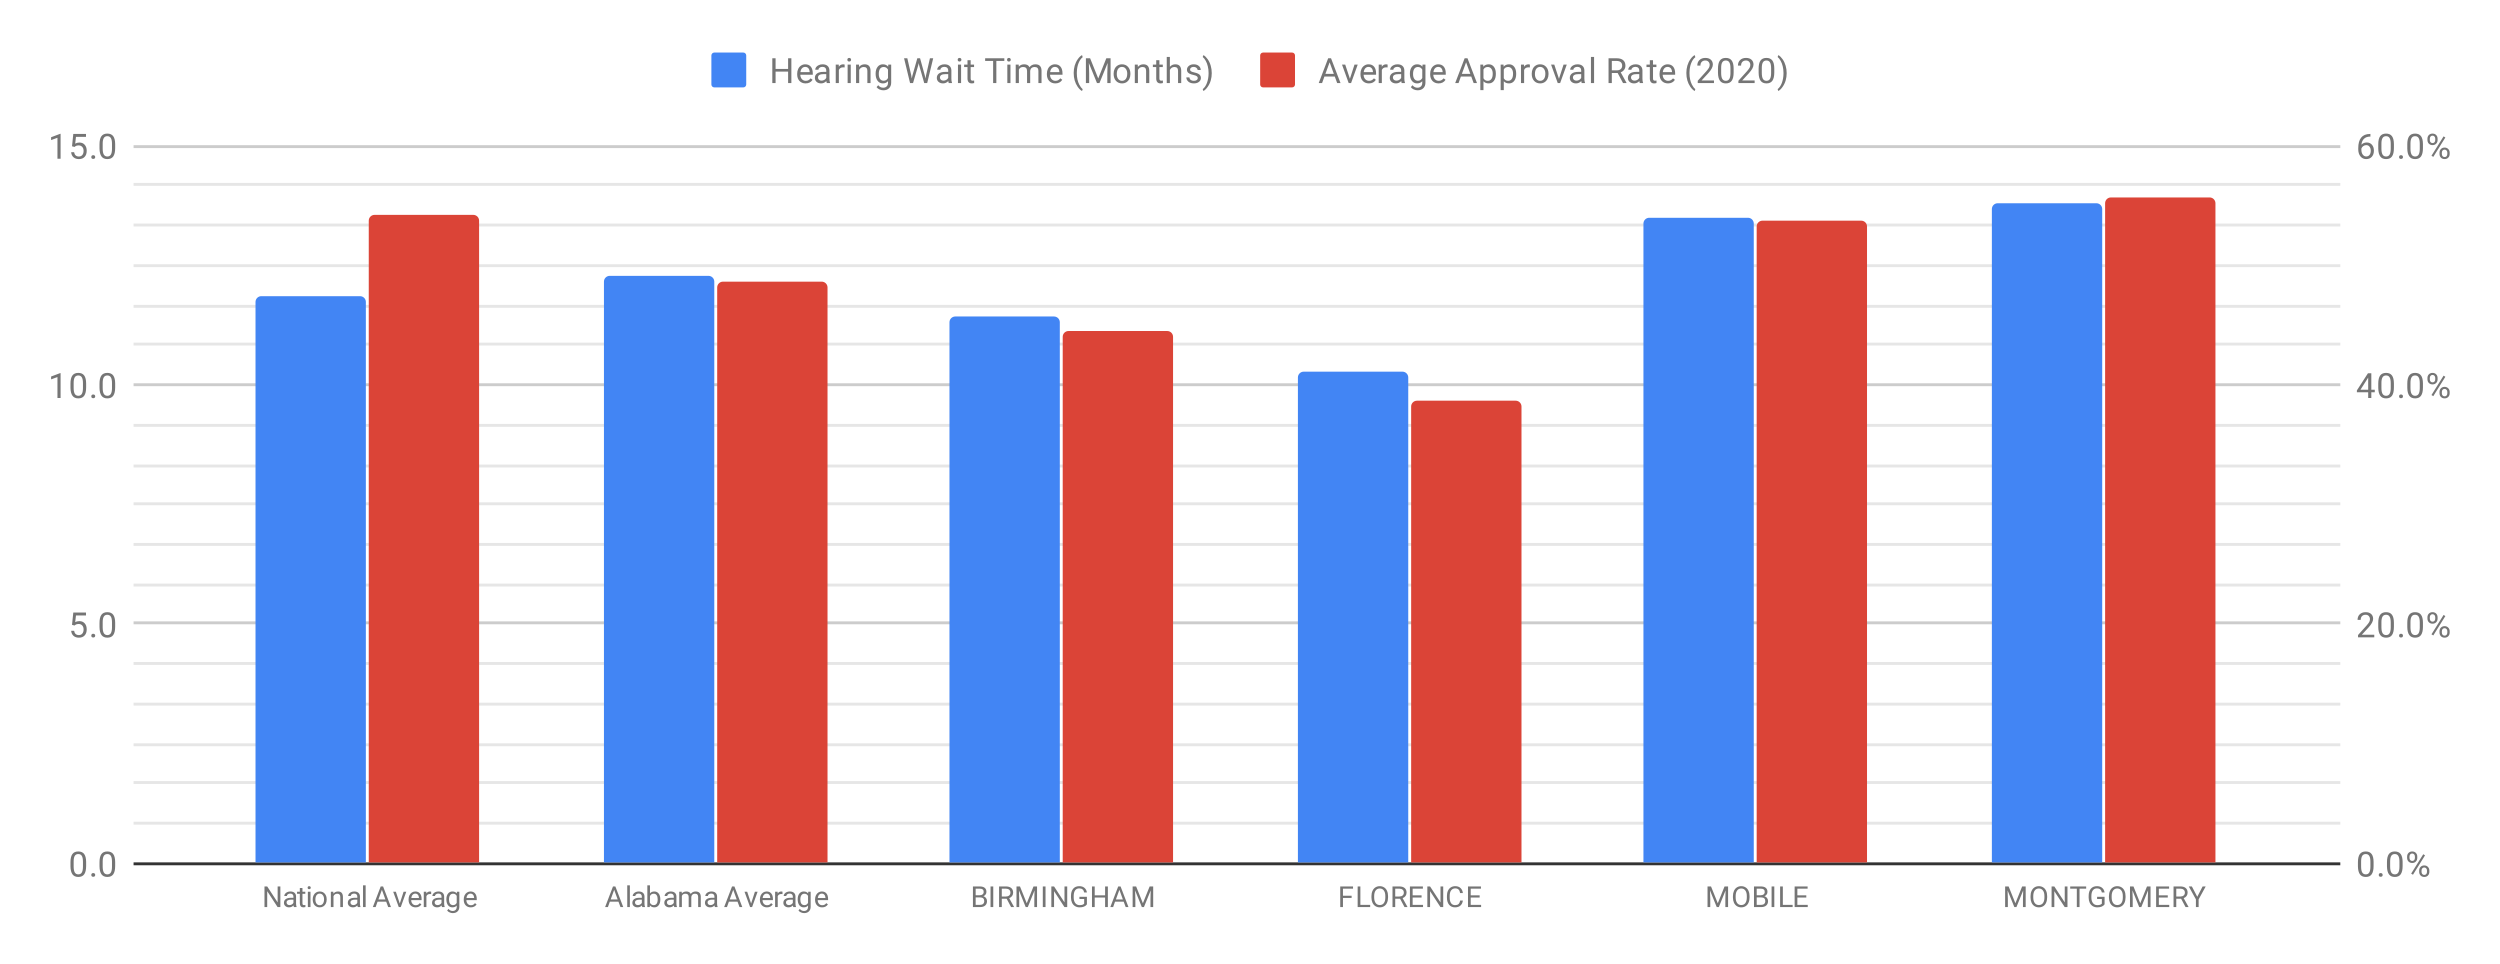
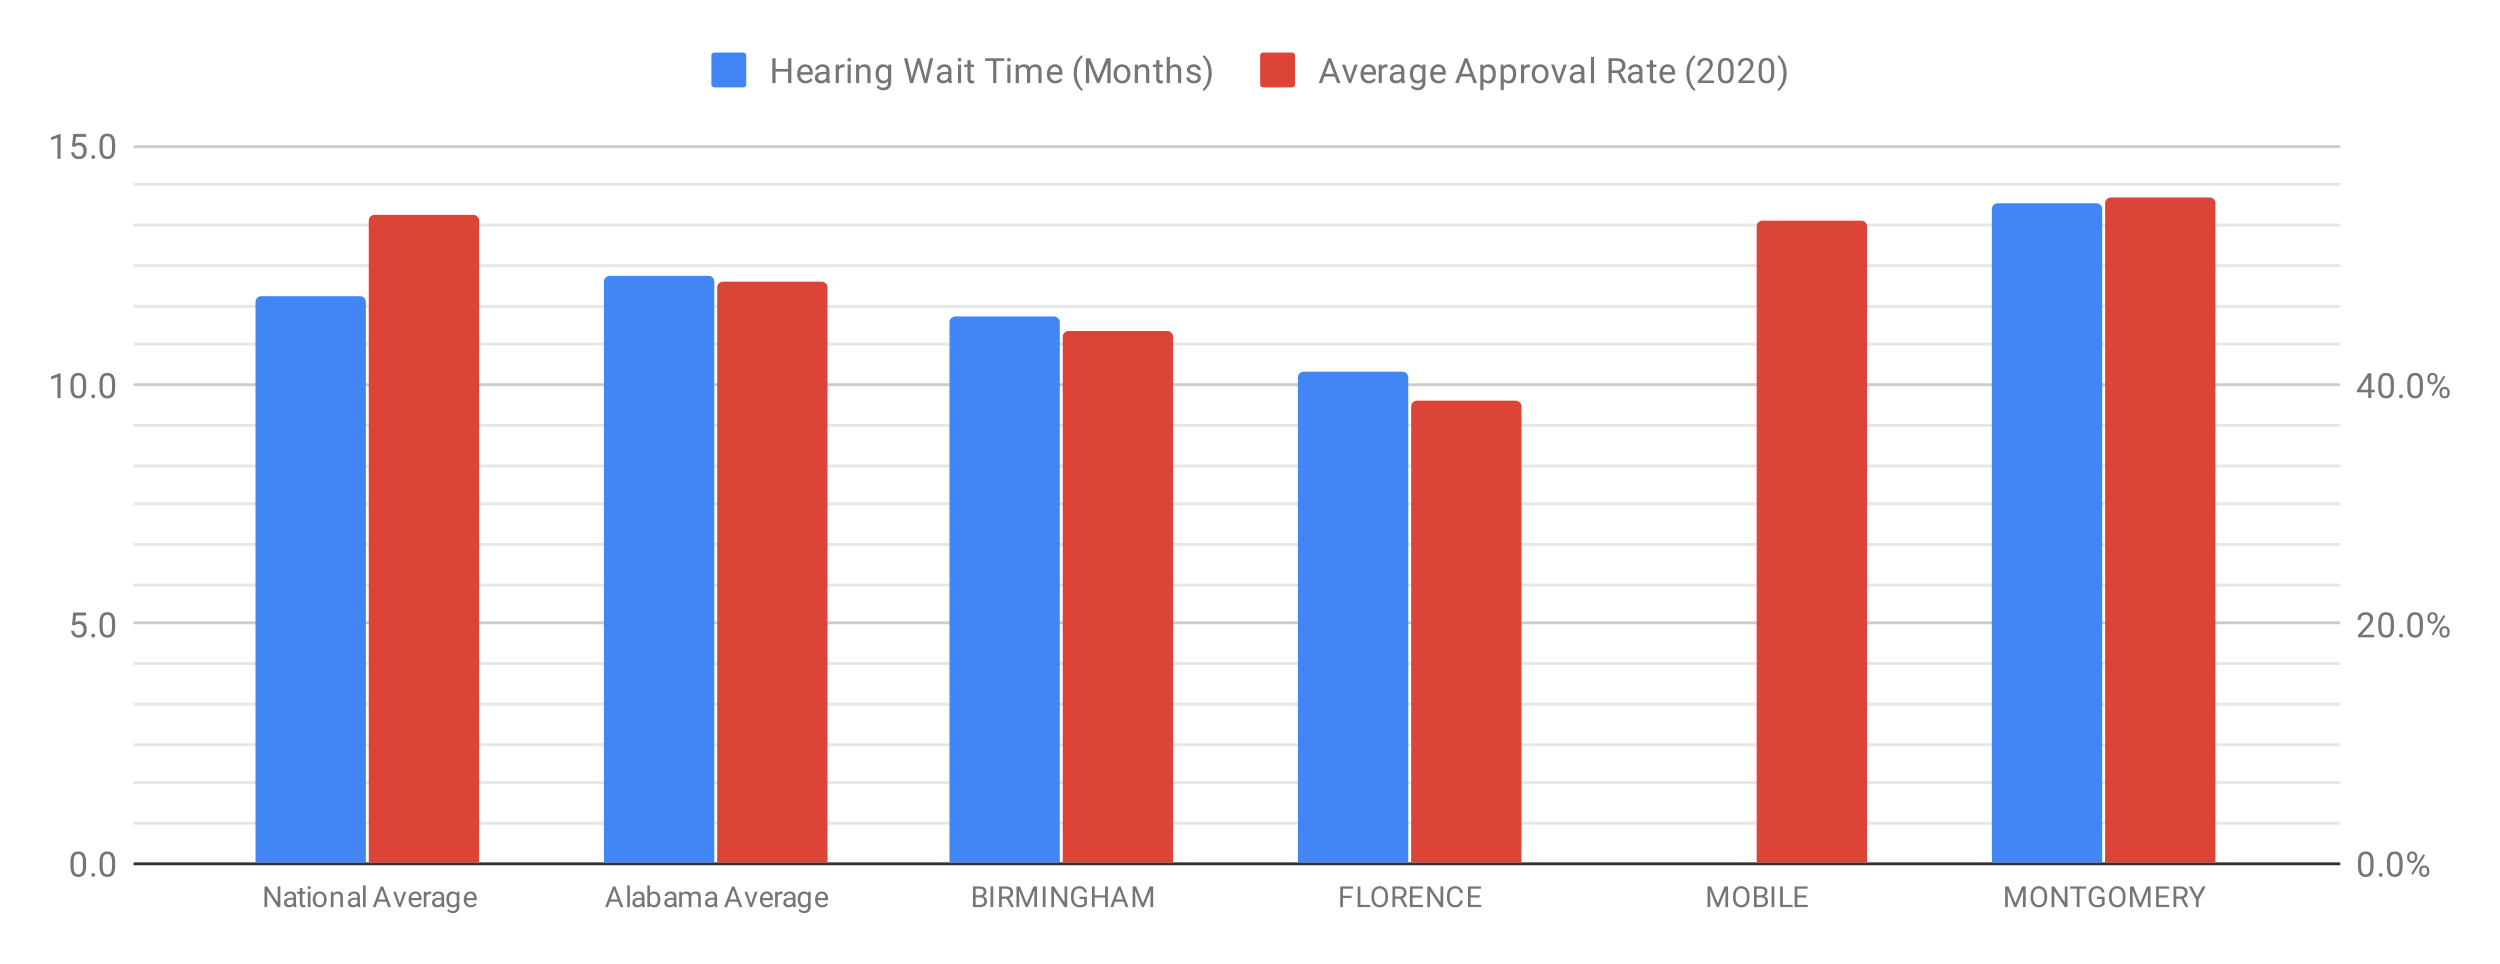
<svg xmlns="http://www.w3.org/2000/svg" version="1.1" viewBox="0.0 0.0 861.0 332.0" fill="none" stroke="none" stroke-linecap="square" stroke-miterlimit="10" width="861" height="332">
  <path fill="#ffffff" d="M0 0L861.0 0L861.0 332.0L0 332.0L0 0Z" fill-rule="nonzero" />
  <path stroke="#333333" stroke-width="1.0" stroke-linecap="butt" d="M46.5 297.5L805.5 297.5" fill-rule="nonzero" />
  <path stroke="#cccccc" stroke-width="1.0" stroke-linecap="butt" d="M46.5 214.5L805.5 214.5" fill-rule="nonzero" />
  <path stroke="#cccccc" stroke-width="1.0" stroke-linecap="butt" d="M46.5 132.5L805.5 132.5" fill-rule="nonzero" />
  <path stroke="#cccccc" stroke-width="1.0" stroke-linecap="butt" d="M46.5 50.5L805.5 50.5" fill-rule="nonzero" />
  <path stroke="#e6e6e6" stroke-width="1.0" stroke-linecap="butt" d="M46.5 283.5L805.5 283.5" fill-rule="nonzero" />
  <path stroke="#e6e6e6" stroke-width="1.0" stroke-linecap="butt" d="M46.5 269.5L805.5 269.5" fill-rule="nonzero" />
  <path stroke="#e6e6e6" stroke-width="1.0" stroke-linecap="butt" d="M46.5 256.5L805.5 256.5" fill-rule="nonzero" />
  <path stroke="#e6e6e6" stroke-width="1.0" stroke-linecap="butt" d="M46.5 242.5L805.5 242.5" fill-rule="nonzero" />
  <path stroke="#e6e6e6" stroke-width="1.0" stroke-linecap="butt" d="M46.5 228.5L805.5 228.5" fill-rule="nonzero" />
  <path stroke="#e6e6e6" stroke-width="1.0" stroke-linecap="butt" d="M46.5 201.5L805.5 201.5" fill-rule="nonzero" />
  <path stroke="#e6e6e6" stroke-width="1.0" stroke-linecap="butt" d="M46.5 187.5L805.5 187.5" fill-rule="nonzero" />
  <path stroke="#e6e6e6" stroke-width="1.0" stroke-linecap="butt" d="M46.5 173.5L805.5 173.5" fill-rule="nonzero" />
  <path stroke="#e6e6e6" stroke-width="1.0" stroke-linecap="butt" d="M46.5 160.5L805.5 160.5" fill-rule="nonzero" />
  <path stroke="#e6e6e6" stroke-width="1.0" stroke-linecap="butt" d="M46.5 146.5L805.5 146.5" fill-rule="nonzero" />
  <path stroke="#e6e6e6" stroke-width="1.0" stroke-linecap="butt" d="M46.5 118.5L805.5 118.5" fill-rule="nonzero" />
  <path stroke="#e6e6e6" stroke-width="1.0" stroke-linecap="butt" d="M46.5 105.5L805.5 105.5" fill-rule="nonzero" />
  <path stroke="#e6e6e6" stroke-width="1.0" stroke-linecap="butt" d="M46.5 91.5L805.5 91.5" fill-rule="nonzero" />
  <path stroke="#e6e6e6" stroke-width="1.0" stroke-linecap="butt" d="M46.5 77.5L805.5 77.5" fill-rule="nonzero" />
  <path stroke="#e6e6e6" stroke-width="1.0" stroke-linecap="butt" d="M46.5 63.5L805.5 63.5" fill-rule="nonzero" />
  <clipPath id="id_0">
    <path d="M46.6 50.167L805.4 50.167L805.4 297.4L46.6 297.4L46.6 50.167Z" clip-rule="nonzero" />
  </clipPath>
  <path stroke="#000000" stroke-width="0.0" stroke-linecap="butt" stroke-opacity="0.0" clip-path="url(#id_0)" d="M126.0 297.0L88.0 297.0L88.0 104.0C88.0 102.895 88.895 102.0 90.0 102.0L124.0 102.0C125.105 102.0 126.0 102.895 126.0 104.0Z" fill-rule="nonzero" />
  <path fill="#4285f4" clip-path="url(#id_0)" d="M126.0 297.0L88.0 297.0L88.0 104.0C88.0 102.895 88.895 102.0 90.0 102.0L124.0 102.0C125.105 102.0 126.0 102.895 126.0 104.0Z" fill-rule="nonzero" />
  <path stroke="#000000" stroke-width="0.0" stroke-linecap="butt" stroke-opacity="0.0" clip-path="url(#id_0)" d="M246.0 297.0L208.0 297.0L208.0 97.0C208.0 95.895 208.895 95.0 210.0 95.0L244.0 95.0C245.105 95.0 246.0 95.895 246.0 97.0Z" fill-rule="nonzero" />
  <path fill="#4285f4" clip-path="url(#id_0)" d="M246.0 297.0L208.0 297.0L208.0 97.0C208.0 95.895 208.895 95.0 210.0 95.0L244.0 95.0C245.105 95.0 246.0 95.895 246.0 97.0Z" fill-rule="nonzero" />
  <path stroke="#000000" stroke-width="0.0" stroke-linecap="butt" stroke-opacity="0.0" clip-path="url(#id_0)" d="M365.0 297.0L327.0 297.0L327.0 111.0C327.0 109.895 327.895 109.0 329.0 109.0L363.0 109.0C364.105 109.0 365.0 109.895 365.0 111.0Z" fill-rule="nonzero" />
  <path fill="#4285f4" clip-path="url(#id_0)" d="M365.0 297.0L327.0 297.0L327.0 111.0C327.0 109.895 327.895 109.0 329.0 109.0L363.0 109.0C364.105 109.0 365.0 109.895 365.0 111.0Z" fill-rule="nonzero" />
  <path stroke="#000000" stroke-width="0.0" stroke-linecap="butt" stroke-opacity="0.0" clip-path="url(#id_0)" d="M485.0 297.0L447.0 297.0L447.0 130.0C447.0 128.895 447.895 128.0 449.0 128.0L483.0 128.0C484.105 128.0 485.0 128.895 485.0 130.0Z" fill-rule="nonzero" />
  <path fill="#4285f4" clip-path="url(#id_0)" d="M485.0 297.0L447.0 297.0L447.0 130.0C447.0 128.895 447.895 128.0 449.0 128.0L483.0 128.0C484.105 128.0 485.0 128.895 485.0 130.0Z" fill-rule="nonzero" />
  <path stroke="#000000" stroke-width="0.0" stroke-linecap="butt" stroke-opacity="0.0" clip-path="url(#id_0)" d="M604.0 297.0L566.0 297.0L566.0 77.0C566.0 75.895 566.895 75.0 568.0 75.0L602.0 75.0C603.105 75.0 604.0 75.895 604.0 77.0Z" fill-rule="nonzero" />
-   <path fill="#4285f4" clip-path="url(#id_0)" d="M604.0 297.0L566.0 297.0L566.0 77.0C566.0 75.895 566.895 75.0 568.0 75.0L602.0 75.0C603.105 75.0 604.0 75.895 604.0 77.0Z" fill-rule="nonzero" />
  <path stroke="#000000" stroke-width="0.0" stroke-linecap="butt" stroke-opacity="0.0" clip-path="url(#id_0)" d="M724.0 297.0L686.0 297.0L686.0 72.0C686.0 70.895 686.895 70.0 688.0 70.0L722.0 70.0C723.105 70.0 724.0 70.895 724.0 72.0Z" fill-rule="nonzero" />
  <path fill="#4285f4" clip-path="url(#id_0)" d="M724.0 297.0L686.0 297.0L686.0 72.0C686.0 70.895 686.895 70.0 688.0 70.0L722.0 70.0C723.105 70.0 724.0 70.895 724.0 72.0Z" fill-rule="nonzero" />
  <path stroke="#000000" stroke-width="0.0" stroke-linecap="butt" stroke-opacity="0.0" clip-path="url(#id_0)" d="M165.0 297.0L127.0 297.0L127.0 76.0C127.0 74.895 127.895 74.0 129.0 74.0L163.0 74.0C164.105 74.0 165.0 74.895 165.0 76.0Z" fill-rule="nonzero" />
  <path fill="#db4437" clip-path="url(#id_0)" d="M165.0 297.0L127.0 297.0L127.0 76.0C127.0 74.895 127.895 74.0 129.0 74.0L163.0 74.0C164.105 74.0 165.0 74.895 165.0 76.0Z" fill-rule="nonzero" />
  <path stroke="#000000" stroke-width="0.0" stroke-linecap="butt" stroke-opacity="0.0" clip-path="url(#id_0)" d="M285.0 297.0L247.0 297.0L247.0 99.0C247.0 97.895 247.895 97.0 249.0 97.0L283.0 97.0C284.105 97.0 285.0 97.895 285.0 99.0Z" fill-rule="nonzero" />
  <path fill="#db4437" clip-path="url(#id_0)" d="M285.0 297.0L247.0 297.0L247.0 99.0C247.0 97.895 247.895 97.0 249.0 97.0L283.0 97.0C284.105 97.0 285.0 97.895 285.0 99.0Z" fill-rule="nonzero" />
  <path stroke="#000000" stroke-width="0.0" stroke-linecap="butt" stroke-opacity="0.0" clip-path="url(#id_0)" d="M404.0 297.0L366.0 297.0L366.0 116.0C366.0 114.895 366.895 114.0 368.0 114.0L402.0 114.0C403.105 114.0 404.0 114.895 404.0 116.0Z" fill-rule="nonzero" />
  <path fill="#db4437" clip-path="url(#id_0)" d="M404.0 297.0L366.0 297.0L366.0 116.0C366.0 114.895 366.895 114.0 368.0 114.0L402.0 114.0C403.105 114.0 404.0 114.895 404.0 116.0Z" fill-rule="nonzero" />
  <path stroke="#000000" stroke-width="0.0" stroke-linecap="butt" stroke-opacity="0.0" clip-path="url(#id_0)" d="M524.0 297.0L486.0 297.0L486.0 140.0C486.0 138.895 486.895 138.0 488.0 138.0L522.0 138.0C523.105 138.0 524.0 138.895 524.0 140.0Z" fill-rule="nonzero" />
  <path fill="#db4437" clip-path="url(#id_0)" d="M524.0 297.0L486.0 297.0L486.0 140.0C486.0 138.895 486.895 138.0 488.0 138.0L522.0 138.0C523.105 138.0 524.0 138.895 524.0 140.0Z" fill-rule="nonzero" />
  <path stroke="#000000" stroke-width="0.0" stroke-linecap="butt" stroke-opacity="0.0" clip-path="url(#id_0)" d="M643.0 297.0L605.0 297.0L605.0 78.0C605.0 76.895 605.895 76.0 607.0 76.0L641.0 76.0C642.105 76.0 643.0 76.895 643.0 78.0Z" fill-rule="nonzero" />
  <path fill="#db4437" clip-path="url(#id_0)" d="M643.0 297.0L605.0 297.0L605.0 78.0C605.0 76.895 605.895 76.0 607.0 76.0L641.0 76.0C642.105 76.0 643.0 76.895 643.0 78.0Z" fill-rule="nonzero" />
  <path stroke="#000000" stroke-width="0.0" stroke-linecap="butt" stroke-opacity="0.0" clip-path="url(#id_0)" d="M763.0 297.0L725.0 297.0L725.0 70.0C725.0 68.895 725.895 68.0 727.0 68.0L761.0 68.0C762.105 68.0 763.0 68.895 763.0 70.0Z" fill-rule="nonzero" />
  <path fill="#db4437" clip-path="url(#id_0)" d="M763.0 297.0L725.0 297.0L725.0 70.0C725.0 68.895 725.895 68.0 727.0 68.0L761.0 68.0C762.105 68.0 763.0 68.895 763.0 70.0Z" fill-rule="nonzero" />
  <path fill="#757575" d="M29.663 298.259Q29.663 300.166 29.006 301.103Q28.366 302.025 26.975 302.025Q25.616 302.025 24.959 301.119Q24.303 300.212 24.272 298.4L24.272 296.962Q24.272 295.072 24.913 294.166Q25.569 293.244 26.959 293.244Q28.334 293.244 28.991 294.134Q29.647 295.009 29.663 296.853L29.663 298.259ZM28.569 296.775Q28.569 295.4 28.178 294.775Q27.803 294.134 26.959 294.134Q26.131 294.134 25.741 294.775Q25.366 295.4 25.366 296.697L25.366 298.431Q25.366 299.806 25.756 300.478Q26.163 301.134 26.975 301.134Q27.772 301.134 28.163 300.509Q28.553 299.884 28.569 298.556L28.569 296.775ZM31.444 301.337Q31.444 301.056 31.6 300.869Q31.772 300.681 32.1 300.681Q32.444 300.681 32.616 300.869Q32.788 301.056 32.788 301.337Q32.788 301.603 32.616 301.791Q32.444 301.962 32.1 301.962Q31.772 301.962 31.6 301.791Q31.444 301.603 31.444 301.337ZM39.663 298.259Q39.663 300.166 39.006 301.103Q38.366 302.025 36.975 302.025Q35.616 302.025 34.959 301.119Q34.303 300.212 34.272 298.4L34.272 296.962Q34.272 295.072 34.913 294.166Q35.569 293.244 36.959 293.244Q38.334 293.244 38.991 294.134Q39.647 295.009 39.663 296.853L39.663 298.259ZM38.569 296.775Q38.569 295.4 38.178 294.775Q37.803 294.134 36.959 294.134Q36.131 294.134 35.741 294.775Q35.366 295.4 35.366 296.697L35.366 298.431Q35.366 299.806 35.756 300.478Q36.163 301.134 36.975 301.134Q37.772 301.134 38.163 300.509Q38.553 299.884 38.569 298.556L38.569 296.775Z" fill-rule="nonzero" />
  <path fill="#757575" d="M24.803 215.208L25.241 210.958L29.616 210.958L29.616 211.958L26.163 211.958L25.897 214.286Q26.538 213.911 27.334 213.911Q28.491 213.911 29.178 214.692Q29.866 215.458 29.866 216.77Q29.866 218.083 29.147 218.848Q28.444 219.614 27.163 219.614Q26.038 219.614 25.319 218.989Q24.6 218.348 24.506 217.239L25.522 217.239Q25.631 217.973 26.053 218.348Q26.475 218.723 27.163 218.723Q27.913 218.723 28.35 218.208Q28.788 217.692 28.788 216.786Q28.788 215.926 28.319 215.411Q27.85 214.895 27.069 214.895Q26.366 214.895 25.959 215.192L25.678 215.426L24.803 215.208ZM31.444 218.926Q31.444 218.645 31.6 218.458Q31.772 218.27 32.1 218.27Q32.444 218.27 32.616 218.458Q32.788 218.645 32.788 218.926Q32.788 219.192 32.616 219.38Q32.444 219.551 32.1 219.551Q31.772 219.551 31.6 219.38Q31.444 219.192 31.444 218.926ZM39.663 215.848Q39.663 217.755 39.006 218.692Q38.366 219.614 36.975 219.614Q35.616 219.614 34.959 218.708Q34.303 217.801 34.272 215.989L34.272 214.551Q34.272 212.661 34.913 211.755Q35.569 210.833 36.959 210.833Q38.334 210.833 38.991 211.723Q39.647 212.598 39.663 214.442L39.663 215.848ZM38.569 214.364Q38.569 212.989 38.178 212.364Q37.803 211.723 36.959 211.723Q36.131 211.723 35.741 212.364Q35.366 212.989 35.366 214.286L35.366 216.02Q35.366 217.395 35.756 218.067Q36.163 218.723 36.975 218.723Q37.772 218.723 38.163 218.098Q38.553 217.473 38.569 216.145L38.569 214.364Z" fill-rule="nonzero" />
  <path fill="#757575" d="M20.866 137.078L19.788 137.078L19.788 129.859L17.6 130.656L17.6 129.672L20.709 128.5L20.866 128.5L20.866 137.078ZM29.663 133.437Q29.663 135.343 29.006 136.281Q28.366 137.203 26.975 137.203Q25.616 137.203 24.959 136.297Q24.303 135.39 24.272 133.578L24.272 132.14Q24.272 130.25 24.913 129.343Q25.569 128.422 26.959 128.422Q28.334 128.422 28.991 129.312Q29.647 130.187 29.663 132.031L29.663 133.437ZM28.569 131.953Q28.569 130.578 28.178 129.953Q27.803 129.312 26.959 129.312Q26.131 129.312 25.741 129.953Q25.366 130.578 25.366 131.875L25.366 133.609Q25.366 134.984 25.756 135.656Q26.163 136.312 26.975 136.312Q27.772 136.312 28.163 135.687Q28.553 135.062 28.569 133.734L28.569 131.953ZM31.444 136.515Q31.444 136.234 31.6 136.047Q31.772 135.859 32.1 135.859Q32.444 135.859 32.616 136.047Q32.788 136.234 32.788 136.515Q32.788 136.781 32.616 136.968Q32.444 137.14 32.1 137.14Q31.772 137.14 31.6 136.968Q31.444 136.781 31.444 136.515ZM39.663 133.437Q39.663 135.343 39.006 136.281Q38.366 137.203 36.975 137.203Q35.616 137.203 34.959 136.297Q34.303 135.39 34.272 133.578L34.272 132.14Q34.272 130.25 34.913 129.343Q35.569 128.422 36.959 128.422Q38.334 128.422 38.991 129.312Q39.647 130.187 39.663 132.031L39.663 133.437ZM38.569 131.953Q38.569 130.578 38.178 129.953Q37.803 129.312 36.959 129.312Q36.131 129.312 35.741 129.953Q35.366 130.578 35.366 131.875L35.366 133.609Q35.366 134.984 35.756 135.656Q36.163 136.312 36.975 136.312Q37.772 136.312 38.163 135.687Q38.553 135.062 38.569 133.734L38.569 131.953Z" fill-rule="nonzero" />
  <path fill="#757575" d="M20.866 54.667L19.788 54.667L19.788 47.448L17.6 48.245L17.6 47.26L20.709 46.089L20.866 46.089L20.866 54.667ZM24.803 50.385L25.241 46.135L29.616 46.135L29.616 47.135L26.163 47.135L25.897 49.464Q26.538 49.089 27.334 49.089Q28.491 49.089 29.178 49.87Q29.866 50.635 29.866 51.948Q29.866 53.26 29.147 54.026Q28.444 54.792 27.163 54.792Q26.038 54.792 25.319 54.167Q24.6 53.526 24.506 52.417L25.522 52.417Q25.631 53.151 26.053 53.526Q26.475 53.901 27.163 53.901Q27.913 53.901 28.35 53.385Q28.788 52.87 28.788 51.964Q28.788 51.104 28.319 50.589Q27.85 50.073 27.069 50.073Q26.366 50.073 25.959 50.37L25.678 50.604L24.803 50.385ZM31.444 54.104Q31.444 53.823 31.6 53.635Q31.772 53.448 32.1 53.448Q32.444 53.448 32.616 53.635Q32.788 53.823 32.788 54.104Q32.788 54.37 32.616 54.557Q32.444 54.729 32.1 54.729Q31.772 54.729 31.6 54.557Q31.444 54.37 31.444 54.104ZM39.663 51.026Q39.663 52.932 39.006 53.87Q38.366 54.792 36.975 54.792Q35.616 54.792 34.959 53.885Q34.303 52.979 34.272 51.167L34.272 49.729Q34.272 47.839 34.913 46.932Q35.569 46.01 36.959 46.01Q38.334 46.01 38.991 46.901Q39.647 47.776 39.663 49.62L39.663 51.026ZM38.569 49.542Q38.569 48.167 38.178 47.542Q37.803 46.901 36.959 46.901Q36.131 46.901 35.741 47.542Q35.366 48.167 35.366 49.464L35.366 51.198Q35.366 52.573 35.756 53.245Q36.163 53.901 36.975 53.901Q37.772 53.901 38.163 53.276Q38.553 52.651 38.569 51.323L38.569 49.542Z" fill-rule="nonzero" />
  <path fill="#757575" d="M817.462 298.259Q817.462 300.166 816.806 301.103Q816.166 302.025 814.775 302.025Q813.416 302.025 812.759 301.119Q812.103 300.212 812.072 298.4L812.072 296.962Q812.072 295.072 812.712 294.166Q813.369 293.244 814.759 293.244Q816.134 293.244 816.791 294.134Q817.447 295.009 817.462 296.853L817.462 298.259ZM816.369 296.775Q816.369 295.4 815.978 294.775Q815.603 294.134 814.759 294.134Q813.931 294.134 813.541 294.775Q813.166 295.4 813.166 296.697L813.166 298.431Q813.166 299.806 813.556 300.478Q813.962 301.134 814.775 301.134Q815.572 301.134 815.962 300.509Q816.353 299.884 816.369 298.556L816.369 296.775ZM819.244 301.337Q819.244 301.056 819.4 300.869Q819.572 300.681 819.9 300.681Q820.244 300.681 820.416 300.869Q820.587 301.056 820.587 301.337Q820.587 301.603 820.416 301.791Q820.244 301.962 819.9 301.962Q819.572 301.962 819.4 301.791Q819.244 301.603 819.244 301.337ZM827.462 298.259Q827.462 300.166 826.806 301.103Q826.166 302.025 824.775 302.025Q823.416 302.025 822.759 301.119Q822.103 300.212 822.072 298.4L822.072 296.962Q822.072 295.072 822.712 294.166Q823.369 293.244 824.759 293.244Q826.134 293.244 826.791 294.134Q827.447 295.009 827.462 296.853L827.462 298.259ZM826.369 296.775Q826.369 295.4 825.978 294.775Q825.603 294.134 824.759 294.134Q823.931 294.134 823.541 294.775Q823.166 295.4 823.166 296.697L823.166 298.431Q823.166 299.806 823.556 300.478Q823.962 301.134 824.775 301.134Q825.572 301.134 825.962 300.509Q826.353 299.884 826.369 298.556L826.369 296.775ZM829.009 295.009Q829.009 294.244 829.494 293.744Q829.994 293.244 830.759 293.244Q831.541 293.244 832.025 293.744Q832.509 294.244 832.509 295.041L832.509 295.462Q832.509 296.228 832.009 296.728Q831.525 297.212 830.775 297.212Q830.009 297.212 829.509 296.728Q829.009 296.228 829.009 295.416L829.009 295.009ZM829.822 295.462Q829.822 295.916 830.072 296.212Q830.337 296.509 830.775 296.509Q831.197 296.509 831.447 296.228Q831.697 295.931 831.697 295.431L831.697 295.009Q831.697 294.556 831.447 294.259Q831.197 293.947 830.759 293.947Q830.322 293.947 830.072 294.259Q829.822 294.556 829.822 295.025L829.822 295.462ZM833.166 299.806Q833.166 299.041 833.65 298.556Q834.15 298.056 834.916 298.056Q835.681 298.056 836.166 298.556Q836.666 299.041 836.666 299.853L836.666 300.259Q836.666 301.025 836.181 301.525Q835.697 302.025 834.931 302.025Q834.166 302.025 833.666 301.541Q833.166 301.041 833.166 300.228L833.166 299.806ZM833.978 300.259Q833.978 300.728 834.228 301.025Q834.494 301.322 834.931 301.322Q835.353 301.322 835.603 301.041Q835.853 300.744 835.853 300.244L835.853 299.806Q835.853 299.337 835.587 299.056Q835.337 298.759 834.916 298.759Q834.494 298.759 834.228 299.056Q833.978 299.337 833.978 299.837L833.978 300.259ZM831.025 301.259L830.4 300.869L834.572 294.197L835.181 294.587L831.025 301.259Z" fill-rule="nonzero" />
  <path fill="#757575" d="M817.697 219.489L812.103 219.489L812.103 218.708L815.056 215.426Q815.712 214.676 815.962 214.223Q816.212 213.755 816.212 213.255Q816.212 212.583 815.806 212.161Q815.416 211.723 814.728 211.723Q813.931 211.723 813.478 212.192Q813.025 212.645 813.025 213.473L811.947 213.473Q811.947 212.286 812.697 211.567Q813.462 210.833 814.728 210.833Q815.931 210.833 816.619 211.458Q817.306 212.083 817.306 213.13Q817.306 214.38 815.697 216.13L813.416 218.598L817.697 218.598L817.697 219.489ZM824.462 215.848Q824.462 217.755 823.806 218.692Q823.166 219.614 821.775 219.614Q820.416 219.614 819.759 218.708Q819.103 217.801 819.072 215.989L819.072 214.551Q819.072 212.661 819.712 211.755Q820.369 210.833 821.759 210.833Q823.134 210.833 823.791 211.723Q824.447 212.598 824.462 214.442L824.462 215.848ZM823.369 214.364Q823.369 212.989 822.978 212.364Q822.603 211.723 821.759 211.723Q820.931 211.723 820.541 212.364Q820.166 212.989 820.166 214.286L820.166 216.02Q820.166 217.395 820.556 218.067Q820.962 218.723 821.775 218.723Q822.572 218.723 822.962 218.098Q823.353 217.473 823.369 216.145L823.369 214.364ZM826.244 218.926Q826.244 218.645 826.4 218.458Q826.572 218.27 826.9 218.27Q827.244 218.27 827.416 218.458Q827.587 218.645 827.587 218.926Q827.587 219.192 827.416 219.38Q827.244 219.551 826.9 219.551Q826.572 219.551 826.4 219.38Q826.244 219.192 826.244 218.926ZM834.462 215.848Q834.462 217.755 833.806 218.692Q833.166 219.614 831.775 219.614Q830.416 219.614 829.759 218.708Q829.103 217.801 829.072 215.989L829.072 214.551Q829.072 212.661 829.712 211.755Q830.369 210.833 831.759 210.833Q833.134 210.833 833.791 211.723Q834.447 212.598 834.462 214.442L834.462 215.848ZM833.369 214.364Q833.369 212.989 832.978 212.364Q832.603 211.723 831.759 211.723Q830.931 211.723 830.541 212.364Q830.166 212.989 830.166 214.286L830.166 216.02Q830.166 217.395 830.556 218.067Q830.962 218.723 831.775 218.723Q832.572 218.723 832.962 218.098Q833.353 217.473 833.369 216.145L833.369 214.364ZM836.009 212.598Q836.009 211.833 836.494 211.333Q836.994 210.833 837.759 210.833Q838.541 210.833 839.025 211.333Q839.509 211.833 839.509 212.63L839.509 213.051Q839.509 213.817 839.009 214.317Q838.525 214.801 837.775 214.801Q837.009 214.801 836.509 214.317Q836.009 213.817 836.009 213.005L836.009 212.598ZM836.822 213.051Q836.822 213.505 837.072 213.801Q837.337 214.098 837.775 214.098Q838.197 214.098 838.447 213.817Q838.697 213.52 838.697 213.02L838.697 212.598Q838.697 212.145 838.447 211.848Q838.197 211.536 837.759 211.536Q837.322 211.536 837.072 211.848Q836.822 212.145 836.822 212.614L836.822 213.051ZM840.166 217.395Q840.166 216.63 840.65 216.145Q841.15 215.645 841.916 215.645Q842.681 215.645 843.166 216.145Q843.666 216.63 843.666 217.442L843.666 217.848Q843.666 218.614 843.181 219.114Q842.697 219.614 841.931 219.614Q841.166 219.614 840.666 219.13Q840.166 218.63 840.166 217.817L840.166 217.395ZM840.978 217.848Q840.978 218.317 841.228 218.614Q841.494 218.911 841.931 218.911Q842.353 218.911 842.603 218.63Q842.853 218.333 842.853 217.833L842.853 217.395Q842.853 216.926 842.587 216.645Q842.337 216.348 841.916 216.348Q841.494 216.348 841.228 216.645Q840.978 216.926 840.978 217.426L840.978 217.848ZM838.025 218.848L837.4 218.458L841.572 211.786L842.181 212.176L838.025 218.848Z" fill-rule="nonzero" />
  <path fill="#757575" d="M816.681 134.218L817.869 134.218L817.869 135.093L816.681 135.093L816.681 137.078L815.603 137.078L815.603 135.093L811.712 135.093L811.712 134.453L815.525 128.547L816.681 128.547L816.681 134.218ZM812.947 134.218L815.603 134.218L815.603 130.031L815.462 130.265L812.947 134.218ZM824.462 133.437Q824.462 135.343 823.806 136.281Q823.166 137.203 821.775 137.203Q820.416 137.203 819.759 136.297Q819.103 135.39 819.072 133.578L819.072 132.14Q819.072 130.25 819.712 129.343Q820.369 128.422 821.759 128.422Q823.134 128.422 823.791 129.312Q824.447 130.187 824.462 132.031L824.462 133.437ZM823.369 131.953Q823.369 130.578 822.978 129.953Q822.603 129.312 821.759 129.312Q820.931 129.312 820.541 129.953Q820.166 130.578 820.166 131.875L820.166 133.609Q820.166 134.984 820.556 135.656Q820.962 136.312 821.775 136.312Q822.572 136.312 822.962 135.687Q823.353 135.062 823.369 133.734L823.369 131.953ZM826.244 136.515Q826.244 136.234 826.4 136.047Q826.572 135.859 826.9 135.859Q827.244 135.859 827.416 136.047Q827.587 136.234 827.587 136.515Q827.587 136.781 827.416 136.968Q827.244 137.14 826.9 137.14Q826.572 137.14 826.4 136.968Q826.244 136.781 826.244 136.515ZM834.462 133.437Q834.462 135.343 833.806 136.281Q833.166 137.203 831.775 137.203Q830.416 137.203 829.759 136.297Q829.103 135.39 829.072 133.578L829.072 132.14Q829.072 130.25 829.712 129.343Q830.369 128.422 831.759 128.422Q833.134 128.422 833.791 129.312Q834.447 130.187 834.462 132.031L834.462 133.437ZM833.369 131.953Q833.369 130.578 832.978 129.953Q832.603 129.312 831.759 129.312Q830.931 129.312 830.541 129.953Q830.166 130.578 830.166 131.875L830.166 133.609Q830.166 134.984 830.556 135.656Q830.962 136.312 831.775 136.312Q832.572 136.312 832.962 135.687Q833.353 135.062 833.369 133.734L833.369 131.953ZM836.009 130.187Q836.009 129.422 836.494 128.922Q836.994 128.422 837.759 128.422Q838.541 128.422 839.025 128.922Q839.509 129.422 839.509 130.218L839.509 130.64Q839.509 131.406 839.009 131.906Q838.525 132.39 837.775 132.39Q837.009 132.39 836.509 131.906Q836.009 131.406 836.009 130.593L836.009 130.187ZM836.822 130.64Q836.822 131.093 837.072 131.39Q837.337 131.687 837.775 131.687Q838.197 131.687 838.447 131.406Q838.697 131.109 838.697 130.609L838.697 130.187Q838.697 129.734 838.447 129.437Q838.197 129.125 837.759 129.125Q837.322 129.125 837.072 129.437Q836.822 129.734 836.822 130.203L836.822 130.64ZM840.166 134.984Q840.166 134.218 840.65 133.734Q841.15 133.234 841.916 133.234Q842.681 133.234 843.166 133.734Q843.666 134.218 843.666 135.031L843.666 135.437Q843.666 136.203 843.181 136.703Q842.697 137.203 841.931 137.203Q841.166 137.203 840.666 136.718Q840.166 136.218 840.166 135.406L840.166 134.984ZM840.978 135.437Q840.978 135.906 841.228 136.203Q841.494 136.5 841.931 136.5Q842.353 136.5 842.603 136.218Q842.853 135.922 842.853 135.422L842.853 134.984Q842.853 134.515 842.587 134.234Q842.337 133.937 841.916 133.937Q841.494 133.937 841.228 134.234Q840.978 134.515 840.978 135.015L840.978 135.437ZM838.025 136.437L837.4 136.047L841.572 129.375L842.181 129.765L838.025 136.437Z" fill-rule="nonzero" />
-   <path fill="#757575" d="M816.369 46.135L816.369 47.042L816.166 47.042Q814.9 47.073 814.15 47.807Q813.4 48.526 813.275 49.839Q813.962 49.073 815.119 49.073Q816.228 49.073 816.9 49.854Q817.572 50.635 817.572 51.885Q817.572 53.198 816.853 53.995Q816.134 54.792 814.916 54.792Q813.697 54.792 812.931 53.854Q812.181 52.901 812.181 51.417L812.181 51.01Q812.181 48.651 813.181 47.401Q814.181 46.151 816.166 46.135L816.369 46.135ZM814.947 49.979Q814.384 49.979 813.916 50.307Q813.447 50.635 813.259 51.151L813.259 51.542Q813.259 52.604 813.728 53.245Q814.212 53.885 814.916 53.885Q815.65 53.885 816.072 53.354Q816.494 52.807 816.494 51.932Q816.494 51.057 816.072 50.526Q815.65 49.979 814.947 49.979ZM824.462 51.026Q824.462 52.932 823.806 53.87Q823.166 54.792 821.775 54.792Q820.416 54.792 819.759 53.885Q819.103 52.979 819.072 51.167L819.072 49.729Q819.072 47.839 819.712 46.932Q820.369 46.01 821.759 46.01Q823.134 46.01 823.791 46.901Q824.447 47.776 824.462 49.62L824.462 51.026ZM823.369 49.542Q823.369 48.167 822.978 47.542Q822.603 46.901 821.759 46.901Q820.931 46.901 820.541 47.542Q820.166 48.167 820.166 49.464L820.166 51.198Q820.166 52.573 820.556 53.245Q820.962 53.901 821.775 53.901Q822.572 53.901 822.962 53.276Q823.353 52.651 823.369 51.323L823.369 49.542ZM826.244 54.104Q826.244 53.823 826.4 53.635Q826.572 53.448 826.9 53.448Q827.244 53.448 827.416 53.635Q827.587 53.823 827.587 54.104Q827.587 54.37 827.416 54.557Q827.244 54.729 826.9 54.729Q826.572 54.729 826.4 54.557Q826.244 54.37 826.244 54.104ZM834.462 51.026Q834.462 52.932 833.806 53.87Q833.166 54.792 831.775 54.792Q830.416 54.792 829.759 53.885Q829.103 52.979 829.072 51.167L829.072 49.729Q829.072 47.839 829.712 46.932Q830.369 46.01 831.759 46.01Q833.134 46.01 833.791 46.901Q834.447 47.776 834.462 49.62L834.462 51.026ZM833.369 49.542Q833.369 48.167 832.978 47.542Q832.603 46.901 831.759 46.901Q830.931 46.901 830.541 47.542Q830.166 48.167 830.166 49.464L830.166 51.198Q830.166 52.573 830.556 53.245Q830.962 53.901 831.775 53.901Q832.572 53.901 832.962 53.276Q833.353 52.651 833.369 51.323L833.369 49.542ZM836.009 47.776Q836.009 47.01 836.494 46.51Q836.994 46.01 837.759 46.01Q838.541 46.01 839.025 46.51Q839.509 47.01 839.509 47.807L839.509 48.229Q839.509 48.995 839.009 49.495Q838.525 49.979 837.775 49.979Q837.009 49.979 836.509 49.495Q836.009 48.995 836.009 48.182L836.009 47.776ZM836.822 48.229Q836.822 48.682 837.072 48.979Q837.337 49.276 837.775 49.276Q838.197 49.276 838.447 48.995Q838.697 48.698 838.697 48.198L838.697 47.776Q838.697 47.323 838.447 47.026Q838.197 46.714 837.759 46.714Q837.322 46.714 837.072 47.026Q836.822 47.323 836.822 47.792L836.822 48.229ZM840.166 52.573Q840.166 51.807 840.65 51.323Q841.15 50.823 841.916 50.823Q842.681 50.823 843.166 51.323Q843.666 51.807 843.666 52.62L843.666 53.026Q843.666 53.792 843.181 54.292Q842.697 54.792 841.931 54.792Q841.166 54.792 840.666 54.307Q840.166 53.807 840.166 52.995L840.166 52.573ZM840.978 53.026Q840.978 53.495 841.228 53.792Q841.494 54.089 841.931 54.089Q842.353 54.089 842.603 53.807Q842.853 53.51 842.853 53.01L842.853 52.573Q842.853 52.104 842.587 51.823Q842.337 51.526 841.916 51.526Q841.494 51.526 841.228 51.823Q840.978 52.104 840.978 52.604L840.978 53.026ZM838.025 54.026L837.4 53.635L841.572 46.964L842.181 47.354L838.025 54.026Z" fill-rule="nonzero" />
  <path fill="#757575" d="M96.557 312.4L95.604 312.4L92.025 306.916L92.025 312.4L91.088 312.4L91.088 305.291L92.025 305.291L95.619 310.791L95.619 305.291L96.557 305.291L96.557 312.4ZM101.213 312.4Q101.135 312.244 101.072 311.837Q100.447 312.494 99.572 312.494Q98.791 312.494 98.291 312.056Q97.791 311.619 97.791 310.931Q97.791 310.103 98.416 309.65Q99.041 309.197 100.182 309.197L101.057 309.197L101.057 308.775Q101.057 308.306 100.775 308.025Q100.494 307.744 99.947 307.744Q99.463 307.744 99.135 307.994Q98.807 308.228 98.807 308.587L97.9 308.587Q97.9 308.181 98.182 307.822Q98.463 307.447 98.932 307.244Q99.416 307.025 99.994 307.025Q100.916 307.025 101.432 307.478Q101.947 307.931 101.963 308.728L101.963 311.166Q101.963 311.884 102.15 312.322L102.15 312.4L101.213 312.4ZM99.713 311.712Q100.135 311.712 100.51 311.494Q100.9 311.275 101.057 310.916L101.057 309.837L100.354 309.837Q98.697 309.837 98.697 310.806Q98.697 311.228 98.979 311.478Q99.26 311.712 99.713 311.712ZM104.166 305.837L104.166 307.119L105.15 307.119L105.15 307.822L104.166 307.822L104.166 311.087Q104.166 311.416 104.291 311.572Q104.432 311.728 104.744 311.728Q104.9 311.728 105.182 311.666L105.182 312.4Q104.822 312.494 104.494 312.494Q103.885 312.494 103.572 312.134Q103.26 311.759 103.26 311.087L103.26 307.822L102.307 307.822L102.307 307.119L103.26 307.119L103.26 305.837L104.166 305.837ZM106.932 312.4L106.025 312.4L106.025 307.119L106.932 307.119L106.932 312.4ZM105.947 305.712Q105.947 305.494 106.072 305.353Q106.213 305.197 106.479 305.197Q106.744 305.197 106.885 305.353Q107.025 305.494 107.025 305.712Q107.025 305.931 106.885 306.087Q106.744 306.228 106.479 306.228Q106.213 306.228 106.072 306.087Q105.947 305.931 105.947 305.712ZM107.697 309.712Q107.697 308.931 108.01 308.322Q108.322 307.697 108.854 307.369Q109.4 307.025 110.104 307.025Q111.182 307.025 111.838 307.775Q112.51 308.509 112.51 309.759L112.51 309.822Q112.51 310.587 112.213 311.197Q111.916 311.806 111.369 312.15Q110.822 312.494 110.119 312.494Q109.041 312.494 108.369 311.759Q107.697 311.009 107.697 309.775L107.697 309.712ZM108.619 309.822Q108.619 310.697 109.025 311.228Q109.432 311.759 110.119 311.759Q110.807 311.759 111.197 311.228Q111.604 310.681 111.604 309.712Q111.604 308.837 111.197 308.306Q110.791 307.759 110.104 307.759Q109.432 307.759 109.025 308.291Q108.619 308.822 108.619 309.822ZM114.791 307.119L114.822 307.775Q115.432 307.025 116.416 307.025Q118.088 307.025 118.104 308.916L118.104 312.4L117.197 312.4L117.197 308.9Q117.197 308.337 116.932 308.072Q116.682 307.791 116.135 307.791Q115.697 307.791 115.354 308.025Q115.025 308.259 114.854 308.634L114.854 312.4L113.947 312.4L113.947 307.119L114.791 307.119ZM123.213 312.4Q123.135 312.244 123.072 311.837Q122.447 312.494 121.572 312.494Q120.791 312.494 120.291 312.056Q119.791 311.619 119.791 310.931Q119.791 310.103 120.416 309.65Q121.041 309.197 122.182 309.197L123.057 309.197L123.057 308.775Q123.057 308.306 122.775 308.025Q122.494 307.744 121.947 307.744Q121.463 307.744 121.135 307.994Q120.807 308.228 120.807 308.587L119.9 308.587Q119.9 308.181 120.182 307.822Q120.463 307.447 120.932 307.244Q121.416 307.025 121.994 307.025Q122.916 307.025 123.432 307.478Q123.947 307.931 123.963 308.728L123.963 311.166Q123.963 311.884 124.15 312.322L124.15 312.4L123.213 312.4ZM121.713 311.712Q122.135 311.712 122.51 311.494Q122.9 311.275 123.057 310.916L123.057 309.837L122.354 309.837Q120.697 309.837 120.697 310.806Q120.697 311.228 120.979 311.478Q121.26 311.712 121.713 311.712ZM125.932 312.4L125.025 312.4L125.025 304.9L125.932 304.9L125.932 312.4ZM133.01 310.541L130.025 310.541L129.369 312.4L128.4 312.4L131.119 305.291L131.932 305.291L134.65 312.4L133.697 312.4L133.01 310.541ZM130.322 309.775L132.729 309.775L131.525 306.447L130.322 309.775ZM137.682 311.181L138.994 307.119L139.916 307.119L138.025 312.4L137.338 312.4L135.416 307.119L136.338 307.119L137.682 311.181ZM143.135 312.494Q142.057 312.494 141.385 311.791Q140.713 311.087 140.713 309.9L140.713 309.744Q140.713 308.947 141.01 308.337Q141.322 307.712 141.854 307.369Q142.4 307.025 143.025 307.025Q144.057 307.025 144.619 307.697Q145.197 308.369 145.197 309.634L145.197 310.009L141.619 310.009Q141.635 310.791 142.072 311.275Q142.51 311.759 143.182 311.759Q143.666 311.759 143.994 311.572Q144.322 311.369 144.572 311.041L145.135 311.478Q144.463 312.494 143.135 312.494ZM143.025 307.759Q142.479 307.759 142.104 308.166Q141.729 308.556 141.65 309.275L144.291 309.275L144.291 309.212Q144.26 308.525 143.916 308.15Q143.588 307.759 143.025 307.759ZM148.494 307.931Q148.291 307.9 148.057 307.9Q147.166 307.9 146.854 308.65L146.854 312.4L145.947 312.4L145.947 307.119L146.822 307.119L146.838 307.728Q147.275 307.025 148.104 307.025Q148.354 307.025 148.494 307.087L148.494 307.931ZM152.213 312.4Q152.135 312.244 152.072 311.837Q151.447 312.494 150.572 312.494Q149.791 312.494 149.291 312.056Q148.791 311.619 148.791 310.931Q148.791 310.103 149.416 309.65Q150.041 309.197 151.182 309.197L152.057 309.197L152.057 308.775Q152.057 308.306 151.775 308.025Q151.494 307.744 150.947 307.744Q150.463 307.744 150.135 307.994Q149.807 308.228 149.807 308.587L148.9 308.587Q148.9 308.181 149.182 307.822Q149.463 307.447 149.932 307.244Q150.416 307.025 150.994 307.025Q151.916 307.025 152.432 307.478Q152.947 307.931 152.963 308.728L152.963 311.166Q152.963 311.884 153.15 312.322L153.15 312.4L152.213 312.4ZM150.713 311.712Q151.135 311.712 151.51 311.494Q151.9 311.275 152.057 310.916L152.057 309.837L151.354 309.837Q149.697 309.837 149.697 310.806Q149.697 311.228 149.979 311.478Q150.26 311.712 150.713 311.712ZM153.729 309.712Q153.729 308.478 154.291 307.759Q154.869 307.025 155.807 307.025Q156.775 307.025 157.322 307.697L157.369 307.119L158.197 307.119L158.197 312.275Q158.197 313.306 157.588 313.884Q156.979 314.478 155.947 314.478Q155.385 314.478 154.838 314.228Q154.291 313.994 153.994 313.572L154.463 313.025Q155.041 313.744 155.885 313.744Q156.541 313.744 156.916 313.369Q157.291 312.994 157.291 312.322L157.291 311.869Q156.744 312.494 155.807 312.494Q154.869 312.494 154.291 311.759Q153.729 311.009 153.729 309.712ZM154.635 309.822Q154.635 310.712 154.994 311.228Q155.369 311.728 156.025 311.728Q156.885 311.728 157.291 310.947L157.291 308.541Q156.869 307.791 156.041 307.791Q155.385 307.791 155.01 308.306Q154.635 308.806 154.635 309.822ZM162.135 312.494Q161.057 312.494 160.385 311.791Q159.713 311.087 159.713 309.9L159.713 309.744Q159.713 308.947 160.01 308.337Q160.322 307.712 160.854 307.369Q161.4 307.025 162.025 307.025Q163.057 307.025 163.619 307.697Q164.197 308.369 164.197 309.634L164.197 310.009L160.619 310.009Q160.635 310.791 161.072 311.275Q161.51 311.759 162.182 311.759Q162.666 311.759 162.994 311.572Q163.322 311.369 163.572 311.041L164.135 311.478Q163.463 312.494 162.135 312.494ZM162.025 307.759Q161.479 307.759 161.104 308.166Q160.729 308.556 160.65 309.275L163.291 309.275L163.291 309.212Q163.26 308.525 162.916 308.15Q162.588 307.759 162.025 307.759Z" fill-rule="nonzero" />
  <path fill="#757575" d="M213.006 310.541L210.022 310.541L209.365 312.4L208.397 312.4L211.115 305.291L211.928 305.291L214.647 312.4L213.693 312.4L213.006 310.541ZM210.318 309.775L212.725 309.775L211.522 306.447L210.318 309.775ZM216.928 312.4L216.022 312.4L216.022 304.9L216.928 304.9L216.928 312.4ZM221.209 312.4Q221.131 312.244 221.068 311.837Q220.443 312.494 219.568 312.494Q218.787 312.494 218.287 312.056Q217.787 311.619 217.787 310.931Q217.787 310.103 218.412 309.65Q219.037 309.197 220.178 309.197L221.053 309.197L221.053 308.775Q221.053 308.306 220.772 308.025Q220.49 307.744 219.943 307.744Q219.459 307.744 219.131 307.994Q218.803 308.228 218.803 308.587L217.897 308.587Q217.897 308.181 218.178 307.822Q218.459 307.447 218.928 307.244Q219.412 307.025 219.99 307.025Q220.912 307.025 221.428 307.478Q221.943 307.931 221.959 308.728L221.959 311.166Q221.959 311.884 222.147 312.322L222.147 312.4L221.209 312.4ZM219.709 311.712Q220.131 311.712 220.506 311.494Q220.897 311.275 221.053 310.916L221.053 309.837L220.35 309.837Q218.693 309.837 218.693 310.806Q218.693 311.228 218.975 311.478Q219.256 311.712 219.709 311.712ZM227.412 309.822Q227.412 311.025 226.85 311.759Q226.303 312.494 225.365 312.494Q224.365 312.494 223.818 311.791L223.772 312.4L222.943 312.4L222.943 304.9L223.85 304.9L223.85 307.697Q224.397 307.025 225.35 307.025Q226.318 307.025 226.865 307.759Q227.412 308.478 227.412 309.744L227.412 309.822ZM226.506 309.712Q226.506 308.791 226.147 308.291Q225.803 307.791 225.131 307.791Q224.24 307.791 223.85 308.619L223.85 310.9Q224.256 311.728 225.131 311.728Q225.787 311.728 226.147 311.228Q226.506 310.728 226.506 309.712ZM232.209 312.4Q232.131 312.244 232.068 311.837Q231.443 312.494 230.568 312.494Q229.787 312.494 229.287 312.056Q228.787 311.619 228.787 310.931Q228.787 310.103 229.412 309.65Q230.037 309.197 231.178 309.197L232.053 309.197L232.053 308.775Q232.053 308.306 231.772 308.025Q231.49 307.744 230.943 307.744Q230.459 307.744 230.131 307.994Q229.803 308.228 229.803 308.587L228.897 308.587Q228.897 308.181 229.178 307.822Q229.459 307.447 229.928 307.244Q230.412 307.025 230.99 307.025Q231.912 307.025 232.428 307.478Q232.943 307.931 232.959 308.728L232.959 311.166Q232.959 311.884 233.147 312.322L233.147 312.4L232.209 312.4ZM230.709 311.712Q231.131 311.712 231.506 311.494Q231.897 311.275 232.053 310.916L232.053 309.837L231.35 309.837Q229.693 309.837 229.693 310.806Q229.693 311.228 229.975 311.478Q230.256 311.712 230.709 311.712ZM234.787 307.119L234.818 307.697Q235.397 307.025 236.381 307.025Q237.49 307.025 237.897 307.869Q238.147 307.494 238.568 307.259Q239.006 307.025 239.568 307.025Q241.318 307.025 241.35 308.853L241.35 312.4L240.443 312.4L240.443 308.916Q240.443 308.353 240.178 308.072Q239.928 307.791 239.318 307.791Q238.803 307.791 238.475 308.087Q238.147 308.384 238.084 308.9L238.084 312.4L237.178 312.4L237.178 308.931Q237.178 307.791 236.053 307.791Q235.162 307.791 234.834 308.541L234.834 312.4L233.928 312.4L233.928 307.119L234.787 307.119ZM246.209 312.4Q246.131 312.244 246.068 311.837Q245.443 312.494 244.568 312.494Q243.787 312.494 243.287 312.056Q242.787 311.619 242.787 310.931Q242.787 310.103 243.412 309.65Q244.037 309.197 245.178 309.197L246.053 309.197L246.053 308.775Q246.053 308.306 245.772 308.025Q245.49 307.744 244.943 307.744Q244.459 307.744 244.131 307.994Q243.803 308.228 243.803 308.587L242.897 308.587Q242.897 308.181 243.178 307.822Q243.459 307.447 243.928 307.244Q244.412 307.025 244.99 307.025Q245.912 307.025 246.428 307.478Q246.943 307.931 246.959 308.728L246.959 311.166Q246.959 311.884 247.147 312.322L247.147 312.4L246.209 312.4ZM244.709 311.712Q245.131 311.712 245.506 311.494Q245.897 311.275 246.053 310.916L246.053 309.837L245.35 309.837Q243.693 309.837 243.693 310.806Q243.693 311.228 243.975 311.478Q244.256 311.712 244.709 311.712ZM254.006 310.541L251.022 310.541L250.365 312.4L249.397 312.4L252.115 305.291L252.928 305.291L255.647 312.4L254.693 312.4L254.006 310.541ZM251.318 309.775L253.725 309.775L252.522 306.447L251.318 309.775ZM258.678 311.181L259.99 307.119L260.912 307.119L259.022 312.4L258.334 312.4L256.412 307.119L257.334 307.119L258.678 311.181ZM264.131 312.494Q263.053 312.494 262.381 311.791Q261.709 311.087 261.709 309.9L261.709 309.744Q261.709 308.947 262.006 308.337Q262.318 307.712 262.85 307.369Q263.397 307.025 264.022 307.025Q265.053 307.025 265.615 307.697Q266.193 308.369 266.193 309.634L266.193 310.009L262.615 310.009Q262.631 310.791 263.068 311.275Q263.506 311.759 264.178 311.759Q264.662 311.759 264.99 311.572Q265.318 311.369 265.568 311.041L266.131 311.478Q265.459 312.494 264.131 312.494ZM264.022 307.759Q263.475 307.759 263.1 308.166Q262.725 308.556 262.647 309.275L265.287 309.275L265.287 309.212Q265.256 308.525 264.912 308.15Q264.584 307.759 264.022 307.759ZM269.49 307.931Q269.287 307.9 269.053 307.9Q268.162 307.9 267.85 308.65L267.85 312.4L266.943 312.4L266.943 307.119L267.818 307.119L267.834 307.728Q268.272 307.025 269.1 307.025Q269.35 307.025 269.49 307.087L269.49 307.931ZM273.209 312.4Q273.131 312.244 273.068 311.837Q272.443 312.494 271.568 312.494Q270.787 312.494 270.287 312.056Q269.787 311.619 269.787 310.931Q269.787 310.103 270.412 309.65Q271.037 309.197 272.178 309.197L273.053 309.197L273.053 308.775Q273.053 308.306 272.772 308.025Q272.49 307.744 271.943 307.744Q271.459 307.744 271.131 307.994Q270.803 308.228 270.803 308.587L269.897 308.587Q269.897 308.181 270.178 307.822Q270.459 307.447 270.928 307.244Q271.412 307.025 271.99 307.025Q272.912 307.025 273.428 307.478Q273.943 307.931 273.959 308.728L273.959 311.166Q273.959 311.884 274.147 312.322L274.147 312.4L273.209 312.4ZM271.709 311.712Q272.131 311.712 272.506 311.494Q272.897 311.275 273.053 310.916L273.053 309.837L272.35 309.837Q270.693 309.837 270.693 310.806Q270.693 311.228 270.975 311.478Q271.256 311.712 271.709 311.712ZM274.725 309.712Q274.725 308.478 275.287 307.759Q275.865 307.025 276.803 307.025Q277.772 307.025 278.318 307.697L278.365 307.119L279.193 307.119L279.193 312.275Q279.193 313.306 278.584 313.884Q277.975 314.478 276.943 314.478Q276.381 314.478 275.834 314.228Q275.287 313.994 274.99 313.572L275.459 313.025Q276.037 313.744 276.881 313.744Q277.537 313.744 277.912 313.369Q278.287 312.994 278.287 312.322L278.287 311.869Q277.74 312.494 276.803 312.494Q275.865 312.494 275.287 311.759Q274.725 311.009 274.725 309.712ZM275.631 309.822Q275.631 310.712 275.99 311.228Q276.365 311.728 277.022 311.728Q277.881 311.728 278.287 310.947L278.287 308.541Q277.865 307.791 277.037 307.791Q276.381 307.791 276.006 308.306Q275.631 308.806 275.631 309.822ZM283.131 312.494Q282.053 312.494 281.381 311.791Q280.709 311.087 280.709 309.9L280.709 309.744Q280.709 308.947 281.006 308.337Q281.318 307.712 281.85 307.369Q282.397 307.025 283.022 307.025Q284.053 307.025 284.615 307.697Q285.193 308.369 285.193 309.634L285.193 310.009L281.615 310.009Q281.631 310.791 282.068 311.275Q282.506 311.759 283.178 311.759Q283.662 311.759 283.99 311.572Q284.318 311.369 284.568 311.041L285.131 311.478Q284.459 312.494 283.131 312.494ZM283.022 307.759Q282.475 307.759 282.1 308.166Q281.725 308.556 281.647 309.275L284.287 309.275L284.287 309.212Q284.256 308.525 283.912 308.15Q283.584 307.759 283.022 307.759Z" fill-rule="nonzero" />
  <path fill="#757575" d="M335.08 312.4L335.08 305.291L337.408 305.291Q338.564 305.291 339.143 305.775Q339.721 306.244 339.721 307.181Q339.721 307.681 339.439 308.072Q339.158 308.447 338.674 308.666Q339.252 308.822 339.58 309.275Q339.924 309.728 339.924 310.353Q339.924 311.306 339.299 311.853Q338.674 312.4 337.549 312.4L335.08 312.4ZM336.018 309.072L336.018 311.634L337.564 311.634Q338.221 311.634 338.596 311.291Q338.971 310.947 338.971 310.353Q338.971 309.072 337.58 309.072L336.018 309.072ZM336.018 308.322L337.424 308.322Q338.049 308.322 338.408 308.025Q338.783 307.712 338.783 307.181Q338.783 306.587 338.439 306.322Q338.096 306.056 337.408 306.056L336.018 306.056L336.018 308.322ZM342.08 312.4L341.143 312.4L341.143 305.291L342.08 305.291L342.08 312.4ZM346.689 309.525L345.018 309.525L345.018 312.4L344.08 312.4L344.08 305.291L346.424 305.291Q347.627 305.291 348.268 305.837Q348.924 306.384 348.924 307.431Q348.924 308.087 348.564 308.587Q348.205 309.072 347.564 309.322L349.236 312.337L349.236 312.4L348.221 312.4L346.689 309.525ZM345.018 308.759L346.455 308.759Q347.158 308.759 347.564 308.4Q347.986 308.041 347.986 307.431Q347.986 306.775 347.58 306.431Q347.189 306.072 346.455 306.056L345.018 306.056L345.018 308.759ZM351.283 305.291L353.611 311.087L355.939 305.291L357.158 305.291L357.158 312.4L356.221 312.4L356.221 309.634L356.299 306.65L353.971 312.4L353.252 312.4L350.924 306.65L351.018 309.634L351.018 312.4L350.08 312.4L350.08 305.291L351.283 305.291ZM360.08 312.4L359.143 312.4L359.143 305.291L360.08 305.291L360.08 312.4ZM367.549 312.4L366.596 312.4L363.018 306.916L363.018 312.4L362.08 312.4L362.08 305.291L363.018 305.291L366.611 310.791L366.611 305.291L367.549 305.291L367.549 312.4ZM374.33 311.462Q373.971 311.978 373.314 312.244Q372.674 312.494 371.814 312.494Q370.939 312.494 370.268 312.087Q369.596 311.681 369.221 310.931Q368.861 310.181 368.846 309.181L368.846 308.572Q368.846 306.962 369.596 306.087Q370.346 305.197 371.705 305.197Q372.814 305.197 373.486 305.775Q374.174 306.337 374.33 307.369L373.393 307.369Q373.127 305.962 371.705 305.962Q370.768 305.962 370.283 306.634Q369.799 307.291 369.783 308.541L369.783 309.119Q369.783 310.322 370.33 311.025Q370.877 311.728 371.814 311.728Q372.346 311.728 372.736 311.619Q373.143 311.494 373.393 311.212L373.393 309.619L371.752 309.619L371.752 308.853L374.33 308.853L374.33 311.462ZM381.549 312.4L380.596 312.4L380.596 309.119L377.018 309.119L377.018 312.4L376.08 312.4L376.08 305.291L377.018 305.291L377.018 308.353L380.596 308.353L380.596 305.291L381.549 305.291L381.549 312.4ZM387.002 310.541L384.018 310.541L383.361 312.4L382.393 312.4L385.111 305.291L385.924 305.291L388.643 312.4L387.689 312.4L387.002 310.541ZM384.314 309.775L386.721 309.775L385.518 306.447L384.314 309.775ZM391.283 305.291L393.611 311.087L395.939 305.291L397.158 305.291L397.158 312.4L396.221 312.4L396.221 309.634L396.299 306.65L393.971 312.4L393.252 312.4L390.924 306.65L391.018 309.634L391.018 312.4L390.08 312.4L390.08 305.291L391.283 305.291Z" fill-rule="nonzero" />
  <path fill="#757575" d="M465.498 309.259L462.514 309.259L462.514 312.4L461.576 312.4L461.576 305.291L465.982 305.291L465.982 306.056L462.514 306.056L462.514 308.494L465.498 308.494L465.498 309.259ZM468.514 311.634L471.889 311.634L471.889 312.4L467.576 312.4L467.576 305.291L468.514 305.291L468.514 311.634ZM478.045 309.072Q478.045 310.119 477.686 310.9Q477.342 311.681 476.686 312.087Q476.045 312.494 475.186 312.494Q474.357 312.494 473.701 312.087Q473.045 311.666 472.686 310.916Q472.342 310.15 472.326 309.134L472.326 308.619Q472.326 307.603 472.686 306.822Q473.045 306.025 473.686 305.619Q474.342 305.197 475.186 305.197Q476.029 305.197 476.686 305.619Q477.342 306.025 477.686 306.806Q478.045 307.587 478.045 308.619L478.045 309.072ZM477.107 308.619Q477.107 307.353 476.592 306.681Q476.092 305.994 475.186 305.994Q474.295 305.994 473.779 306.681Q473.279 307.353 473.264 308.556L473.264 309.072Q473.264 310.306 473.779 311.009Q474.295 311.697 475.186 311.697Q476.092 311.697 476.592 311.041Q477.092 310.384 477.107 309.15L477.107 308.619ZM482.186 309.525L480.514 309.525L480.514 312.4L479.576 312.4L479.576 305.291L481.92 305.291Q483.123 305.291 483.764 305.837Q484.42 306.384 484.42 307.431Q484.42 308.087 484.061 308.587Q483.701 309.072 483.061 309.322L484.732 312.337L484.732 312.4L483.717 312.4L482.186 309.525ZM480.514 308.759L481.951 308.759Q482.654 308.759 483.061 308.4Q483.482 308.041 483.482 307.431Q483.482 306.775 483.076 306.431Q482.686 306.072 481.951 306.056L480.514 306.056L480.514 308.759ZM489.592 309.119L486.514 309.119L486.514 311.634L490.092 311.634L490.092 312.4L485.576 312.4L485.576 305.291L490.045 305.291L490.045 306.056L486.514 306.056L486.514 308.353L489.592 308.353L489.592 309.119ZM497.045 312.4L496.092 312.4L492.514 306.916L492.514 312.4L491.576 312.4L491.576 305.291L492.514 305.291L496.107 310.791L496.107 305.291L497.045 305.291L497.045 312.4ZM503.811 310.15Q503.67 311.275 502.967 311.884Q502.264 312.494 501.107 312.494Q499.842 312.494 499.076 311.603Q498.326 310.697 498.326 309.181L498.326 308.494Q498.326 307.509 498.686 306.759Q499.045 305.994 499.686 305.603Q500.342 305.197 501.186 305.197Q502.326 305.197 502.998 305.837Q503.686 306.462 503.811 307.572L502.857 307.572Q502.732 306.728 502.326 306.353Q501.92 305.962 501.186 305.962Q500.295 305.962 499.779 306.634Q499.279 307.291 499.279 308.525L499.279 309.212Q499.279 310.369 499.748 311.056Q500.232 311.728 501.107 311.728Q501.889 311.728 502.295 311.384Q502.717 311.025 502.857 310.15L503.811 310.15ZM509.592 309.119L506.514 309.119L506.514 311.634L510.092 311.634L510.092 312.4L505.576 312.4L505.576 305.291L510.045 305.291L510.045 306.056L506.514 306.056L506.514 308.353L509.592 308.353L509.592 309.119Z" fill-rule="nonzero" />
  <path fill="#757575" d="M589.275 305.291L591.603 311.087L593.932 305.291L595.15 305.291L595.15 312.4L594.213 312.4L594.213 309.634L594.291 306.65L591.963 312.4L591.244 312.4L588.916 306.65L589.01 309.634L589.01 312.4L588.072 312.4L588.072 305.291L589.275 305.291ZM602.541 309.072Q602.541 310.119 602.182 310.9Q601.838 311.681 601.182 312.087Q600.541 312.494 599.682 312.494Q598.853 312.494 598.197 312.087Q597.541 311.666 597.182 310.916Q596.838 310.15 596.822 309.134L596.822 308.619Q596.822 307.603 597.182 306.822Q597.541 306.025 598.182 305.619Q598.838 305.197 599.682 305.197Q600.525 305.197 601.182 305.619Q601.838 306.025 602.182 306.806Q602.541 307.587 602.541 308.619L602.541 309.072ZM601.603 308.619Q601.603 307.353 601.088 306.681Q600.588 305.994 599.682 305.994Q598.791 305.994 598.275 306.681Q597.775 307.353 597.76 308.556L597.76 309.072Q597.76 310.306 598.275 311.009Q598.791 311.697 599.682 311.697Q600.588 311.697 601.088 311.041Q601.588 310.384 601.603 309.15L601.603 308.619ZM604.072 312.4L604.072 305.291L606.4 305.291Q607.557 305.291 608.135 305.775Q608.713 306.244 608.713 307.181Q608.713 307.681 608.432 308.072Q608.15 308.447 607.666 308.666Q608.244 308.822 608.572 309.275Q608.916 309.728 608.916 310.353Q608.916 311.306 608.291 311.853Q607.666 312.4 606.541 312.4L604.072 312.4ZM605.01 309.072L605.01 311.634L606.557 311.634Q607.213 311.634 607.588 311.291Q607.963 310.947 607.963 310.353Q607.963 309.072 606.572 309.072L605.01 309.072ZM605.01 308.322L606.416 308.322Q607.041 308.322 607.4 308.025Q607.775 307.712 607.775 307.181Q607.775 306.587 607.432 306.322Q607.088 306.056 606.4 306.056L605.01 306.056L605.01 308.322ZM611.072 312.4L610.135 312.4L610.135 305.291L611.072 305.291L611.072 312.4ZM614.01 311.634L617.385 311.634L617.385 312.4L613.072 312.4L613.072 305.291L614.01 305.291L614.01 311.634ZM622.088 309.119L619.01 309.119L619.01 311.634L622.588 311.634L622.588 312.4L618.072 312.4L618.072 305.291L622.541 305.291L622.541 306.056L619.01 306.056L619.01 308.353L622.088 308.353L622.088 309.119Z" fill-rule="nonzero" />
  <path fill="#757575" d="M691.771 305.291L694.1 311.087L696.428 305.291L697.646 305.291L697.646 312.4L696.709 312.4L696.709 309.634L696.787 306.65L694.459 312.4L693.74 312.4L691.412 306.65L691.506 309.634L691.506 312.4L690.568 312.4L690.568 305.291L691.771 305.291ZM705.037 309.072Q705.037 310.119 704.678 310.9Q704.334 311.681 703.678 312.087Q703.037 312.494 702.178 312.494Q701.35 312.494 700.693 312.087Q700.037 311.666 699.678 310.916Q699.334 310.15 699.318 309.134L699.318 308.619Q699.318 307.603 699.678 306.822Q700.037 306.025 700.678 305.619Q701.334 305.197 702.178 305.197Q703.021 305.197 703.678 305.619Q704.334 306.025 704.678 306.806Q705.037 307.587 705.037 308.619L705.037 309.072ZM704.1 308.619Q704.1 307.353 703.584 306.681Q703.084 305.994 702.178 305.994Q701.287 305.994 700.771 306.681Q700.271 307.353 700.256 308.556L700.256 309.072Q700.256 310.306 700.771 311.009Q701.287 311.697 702.178 311.697Q703.084 311.697 703.584 311.041Q704.084 310.384 704.1 309.15L704.1 308.619ZM712.037 312.4L711.084 312.4L707.506 306.916L707.506 312.4L706.568 312.4L706.568 305.291L707.506 305.291L711.1 310.791L711.1 305.291L712.037 305.291L712.037 312.4ZM718.475 306.056L716.193 306.056L716.193 312.4L715.256 312.4L715.256 306.056L712.975 306.056L712.975 305.291L718.475 305.291L718.475 306.056ZM724.818 311.462Q724.459 311.978 723.803 312.244Q723.162 312.494 722.303 312.494Q721.428 312.494 720.756 312.087Q720.084 311.681 719.709 310.931Q719.35 310.181 719.334 309.181L719.334 308.572Q719.334 306.962 720.084 306.087Q720.834 305.197 722.193 305.197Q723.303 305.197 723.975 305.775Q724.662 306.337 724.818 307.369L723.881 307.369Q723.615 305.962 722.193 305.962Q721.256 305.962 720.771 306.634Q720.287 307.291 720.271 308.541L720.271 309.119Q720.271 310.322 720.818 311.025Q721.365 311.728 722.303 311.728Q722.834 311.728 723.225 311.619Q723.631 311.494 723.881 311.212L723.881 309.619L722.24 309.619L722.24 308.853L724.818 308.853L724.818 311.462ZM732.037 309.072Q732.037 310.119 731.678 310.9Q731.334 311.681 730.678 312.087Q730.037 312.494 729.178 312.494Q728.35 312.494 727.693 312.087Q727.037 311.666 726.678 310.916Q726.334 310.15 726.318 309.134L726.318 308.619Q726.318 307.603 726.678 306.822Q727.037 306.025 727.678 305.619Q728.334 305.197 729.178 305.197Q730.021 305.197 730.678 305.619Q731.334 306.025 731.678 306.806Q732.037 307.587 732.037 308.619L732.037 309.072ZM731.1 308.619Q731.1 307.353 730.584 306.681Q730.084 305.994 729.178 305.994Q728.287 305.994 727.771 306.681Q727.271 307.353 727.256 308.556L727.256 309.072Q727.256 310.306 727.771 311.009Q728.287 311.697 729.178 311.697Q730.084 311.697 730.584 311.041Q731.084 310.384 731.1 309.15L731.1 308.619ZM734.771 305.291L737.1 311.087L739.428 305.291L740.646 305.291L740.646 312.4L739.709 312.4L739.709 309.634L739.787 306.65L737.459 312.4L736.74 312.4L734.412 306.65L734.506 309.634L734.506 312.4L733.568 312.4L733.568 305.291L734.771 305.291ZM746.584 309.119L743.506 309.119L743.506 311.634L747.084 311.634L747.084 312.4L742.568 312.4L742.568 305.291L747.037 305.291L747.037 306.056L743.506 306.056L743.506 308.353L746.584 308.353L746.584 309.119ZM751.178 309.525L749.506 309.525L749.506 312.4L748.568 312.4L748.568 305.291L750.912 305.291Q752.115 305.291 752.756 305.837Q753.412 306.384 753.412 307.431Q753.412 308.087 753.053 308.587Q752.693 309.072 752.053 309.322L753.725 312.337L753.725 312.4L752.709 312.4L751.178 309.525ZM749.506 308.759L750.943 308.759Q751.646 308.759 752.053 308.4Q752.475 308.041 752.475 307.431Q752.475 306.775 752.068 306.431Q751.678 306.072 750.943 306.056L749.506 306.056L749.506 308.759ZM756.74 308.853L758.584 305.291L759.646 305.291L757.209 309.744L757.209 312.4L756.271 312.4L756.271 309.744L753.818 305.291L754.881 305.291L756.74 308.853Z" fill-rule="nonzero" />
  <path fill="#4285f4" d="M245.0 19.1C245.0 18.548 245.448 18.1 246.0 18.1L256.0 18.1C256.552 18.1 257.0 18.548 257.0 19.1L257.0 29.1C257.0 29.652 256.552 30.1 256.0 30.1L246.0 30.1C245.448 30.1 245.0 29.652 245.0 29.1Z" fill-rule="nonzero" />
  <path fill="#757575" d="M272.547 28.6L271.422 28.6L271.422 24.663L267.109 24.663L267.109 28.6L265.984 28.6L265.984 20.069L267.109 20.069L267.109 23.741L271.422 23.741L271.422 20.069L272.547 20.069L272.547 28.6ZM277.453 28.725Q276.156 28.725 275.344 27.881Q274.547 27.022 274.547 25.6L274.547 25.413Q274.547 24.459 274.906 23.725Q275.266 22.975 275.906 22.569Q276.562 22.147 277.312 22.147Q278.547 22.147 279.234 22.959Q279.922 23.772 279.922 25.288L279.922 25.741L275.625 25.741Q275.656 26.678 276.172 27.256Q276.703 27.834 277.516 27.834Q278.078 27.834 278.469 27.6Q278.875 27.366 279.188 26.975L279.844 27.491Q279.047 28.725 277.453 28.725ZM277.312 23.038Q276.656 23.038 276.203 23.522Q275.766 23.991 275.672 24.85L278.844 24.85L278.844 24.772Q278.797 23.944 278.391 23.491Q278.0 23.038 277.312 23.038ZM284.734 28.6Q284.641 28.413 284.578 27.928Q283.828 28.725 282.781 28.725Q281.844 28.725 281.234 28.194Q280.641 27.663 280.641 26.834Q280.641 25.85 281.391 25.303Q282.141 24.756 283.516 24.756L284.562 24.756L284.562 24.256Q284.562 23.694 284.219 23.366Q283.891 23.022 283.219 23.022Q282.641 23.022 282.25 23.319Q281.859 23.6 281.859 24.022L280.766 24.022Q280.766 23.538 281.094 23.1Q281.438 22.663 282.016 22.413Q282.594 22.147 283.281 22.147Q284.391 22.147 285.0 22.694Q285.625 23.241 285.656 24.194L285.656 27.116Q285.656 27.991 285.875 28.506L285.875 28.6L284.734 28.6ZM282.938 27.772Q283.453 27.772 283.906 27.506Q284.359 27.241 284.562 26.819L284.562 25.522L283.719 25.522Q281.719 25.522 281.719 26.694Q281.719 27.194 282.062 27.491Q282.406 27.772 282.938 27.772ZM290.891 23.225Q290.641 23.194 290.359 23.194Q289.281 23.194 288.906 24.1L288.906 28.6L287.828 28.6L287.828 22.256L288.875 22.256L288.891 22.991Q289.422 22.147 290.406 22.147Q290.719 22.147 290.891 22.225L290.891 23.225ZM293.0 28.6L291.922 28.6L291.922 22.256L293.0 22.256L293.0 28.6ZM291.828 20.584Q291.828 20.319 291.984 20.131Q292.156 19.944 292.469 19.944Q292.781 19.944 292.938 20.131Q293.109 20.319 293.109 20.584Q293.109 20.834 292.938 21.022Q292.781 21.194 292.469 21.194Q292.156 21.194 291.984 21.022Q291.828 20.834 291.828 20.584ZM295.844 22.256L295.875 23.053Q296.609 22.147 297.781 22.147Q299.797 22.147 299.812 24.413L299.812 28.6L298.719 28.6L298.719 24.397Q298.719 23.725 298.406 23.397Q298.109 23.069 297.453 23.069Q296.922 23.069 296.516 23.35Q296.125 23.631 295.906 24.084L295.906 28.6L294.828 28.6L294.828 22.256L295.844 22.256ZM301.562 25.381Q301.562 23.897 302.25 23.022Q302.938 22.147 304.062 22.147Q305.219 22.147 305.875 22.959L305.922 22.256L306.922 22.256L306.922 28.444Q306.922 29.678 306.188 30.381Q305.453 31.1 304.234 31.1Q303.547 31.1 302.891 30.803Q302.234 30.506 301.891 30.006L302.453 29.35Q303.141 30.209 304.156 30.209Q304.938 30.209 305.375 29.756Q305.828 29.319 305.828 28.506L305.828 27.959Q305.172 28.725 304.047 28.725Q302.938 28.725 302.25 27.834Q301.562 26.928 301.562 25.381ZM302.656 25.506Q302.656 26.569 303.094 27.194Q303.531 27.803 304.328 27.803Q305.344 27.803 305.828 26.866L305.828 23.975Q305.328 23.069 304.328 23.069Q303.547 23.069 303.094 23.678Q302.656 24.288 302.656 25.506ZM313.828 25.913L314.0 27.038L314.234 26.022L315.922 20.069L316.875 20.069L318.516 26.022L318.75 27.053L318.938 25.897L320.266 20.069L321.391 20.069L319.328 28.6L318.297 28.6L316.531 22.381L316.406 21.725L316.266 22.381L314.453 28.6L313.422 28.6L311.359 20.069L312.484 20.069L313.828 25.913ZM326.734 28.6Q326.641 28.413 326.578 27.928Q325.828 28.725 324.781 28.725Q323.844 28.725 323.234 28.194Q322.641 27.663 322.641 26.834Q322.641 25.85 323.391 25.303Q324.141 24.756 325.516 24.756L326.562 24.756L326.562 24.256Q326.562 23.694 326.219 23.366Q325.891 23.022 325.219 23.022Q324.641 23.022 324.25 23.319Q323.859 23.6 323.859 24.022L322.766 24.022Q322.766 23.538 323.094 23.1Q323.438 22.663 324.016 22.413Q324.594 22.147 325.281 22.147Q326.391 22.147 327.0 22.694Q327.625 23.241 327.656 24.194L327.656 27.116Q327.656 27.991 327.875 28.506L327.875 28.6L326.734 28.6ZM324.938 27.772Q325.453 27.772 325.906 27.506Q326.359 27.241 326.562 26.819L326.562 25.522L325.719 25.522Q323.719 25.522 323.719 26.694Q323.719 27.194 324.062 27.491Q324.406 27.772 324.938 27.772ZM331.0 28.6L329.922 28.6L329.922 22.256L331.0 22.256L331.0 28.6ZM329.828 20.584Q329.828 20.319 329.984 20.131Q330.156 19.944 330.469 19.944Q330.781 19.944 330.938 20.131Q331.109 20.319 331.109 20.584Q331.109 20.834 330.938 21.022Q330.781 21.194 330.469 21.194Q330.156 21.194 329.984 21.022Q329.828 20.834 329.828 20.584ZM334.297 20.725L334.297 22.256L335.469 22.256L335.469 23.1L334.297 23.1L334.297 27.022Q334.297 27.413 334.453 27.6Q334.609 27.788 334.984 27.788Q335.172 27.788 335.5 27.725L335.5 28.6Q335.078 28.725 334.672 28.725Q333.953 28.725 333.578 28.288Q333.203 27.834 333.203 27.022L333.203 23.1L332.047 23.1L332.047 22.256L333.203 22.256L333.203 20.725L334.297 20.725ZM345.891 20.991L343.141 20.991L343.141 28.6L342.031 28.6L342.031 20.991L339.281 20.991L339.281 20.069L345.891 20.069L345.891 20.991ZM348.0 28.6L346.922 28.6L346.922 22.256L348.0 22.256L348.0 28.6ZM346.828 20.584Q346.828 20.319 346.984 20.131Q347.156 19.944 347.469 19.944Q347.781 19.944 347.938 20.131Q348.109 20.319 348.109 20.584Q348.109 20.834 347.938 21.022Q347.781 21.194 347.469 21.194Q347.156 21.194 346.984 21.022Q346.828 20.834 346.828 20.584ZM350.844 22.256L350.875 22.959Q351.562 22.147 352.75 22.147Q354.078 22.147 354.562 23.163Q354.875 22.709 355.375 22.428Q355.891 22.147 356.578 22.147Q358.672 22.147 358.703 24.35L358.703 28.6L357.625 28.6L357.625 24.413Q357.625 23.741 357.312 23.413Q357.0 23.069 356.266 23.069Q355.656 23.069 355.25 23.428Q354.859 23.788 354.797 24.397L354.797 28.6L353.719 28.6L353.719 24.444Q353.719 23.069 352.359 23.069Q351.297 23.069 350.906 23.975L350.906 28.6L349.812 28.6L349.812 22.256L350.844 22.256ZM363.453 28.725Q362.156 28.725 361.344 27.881Q360.547 27.022 360.547 25.6L360.547 25.413Q360.547 24.459 360.906 23.725Q361.266 22.975 361.906 22.569Q362.562 22.147 363.312 22.147Q364.547 22.147 365.234 22.959Q365.922 23.772 365.922 25.288L365.922 25.741L361.625 25.741Q361.656 26.678 362.172 27.256Q362.703 27.834 363.516 27.834Q364.078 27.834 364.469 27.6Q364.875 27.366 365.188 26.975L365.844 27.491Q365.047 28.725 363.453 28.725ZM363.312 23.038Q362.656 23.038 362.203 23.522Q361.766 23.991 361.672 24.85L364.844 24.85L364.844 24.772Q364.797 23.944 364.391 23.491Q364.0 23.038 363.312 23.038ZM369.781 25.131Q369.781 23.819 370.125 22.6Q370.484 21.381 371.188 20.381Q371.891 19.381 372.656 18.975L372.875 19.694Q372.016 20.35 371.469 21.694Q370.922 23.038 370.875 24.709L370.859 25.209Q370.859 27.475 371.688 29.131Q372.188 30.131 372.875 30.694L372.656 31.35Q371.875 30.928 371.156 29.897Q369.781 27.913 369.781 25.131ZM375.438 20.069L378.234 27.022L381.016 20.069L382.484 20.069L382.484 28.6L381.359 28.6L381.359 25.272L381.469 21.694L378.656 28.6L377.797 28.6L375.0 21.709L375.109 25.272L375.109 28.6L373.984 28.6L373.984 20.069L375.438 20.069ZM383.531 25.366Q383.531 24.444 383.891 23.694Q384.266 22.944 384.922 22.553Q385.578 22.147 386.406 22.147Q387.703 22.147 388.5 23.038Q389.312 23.928 389.312 25.428L389.312 25.506Q389.312 26.428 388.953 27.163Q388.594 27.897 387.938 28.319Q387.281 28.725 386.422 28.725Q385.141 28.725 384.328 27.834Q383.531 26.928 383.531 25.444L383.531 25.366ZM384.625 25.506Q384.625 26.553 385.109 27.194Q385.609 27.834 386.422 27.834Q387.25 27.834 387.734 27.194Q388.219 26.538 388.219 25.366Q388.219 24.334 387.719 23.694Q387.234 23.038 386.406 23.038Q385.609 23.038 385.109 23.678Q384.625 24.303 384.625 25.506ZM391.844 22.256L391.875 23.053Q392.609 22.147 393.781 22.147Q395.797 22.147 395.812 24.413L395.812 28.6L394.719 28.6L394.719 24.397Q394.719 23.725 394.406 23.397Q394.109 23.069 393.453 23.069Q392.922 23.069 392.516 23.35Q392.125 23.631 391.906 24.084L391.906 28.6L390.828 28.6L390.828 22.256L391.844 22.256ZM399.297 20.725L399.297 22.256L400.469 22.256L400.469 23.1L399.297 23.1L399.297 27.022Q399.297 27.413 399.453 27.6Q399.609 27.788 399.984 27.788Q400.172 27.788 400.5 27.725L400.5 28.6Q400.078 28.725 399.672 28.725Q398.953 28.725 398.578 28.288Q398.203 27.834 398.203 27.022L398.203 23.1L397.047 23.1L397.047 22.256L398.203 22.256L398.203 20.725L399.297 20.725ZM402.906 23.022Q403.625 22.147 404.781 22.147Q406.797 22.147 406.812 24.413L406.812 28.6L405.719 28.6L405.719 24.397Q405.719 23.725 405.406 23.397Q405.109 23.069 404.453 23.069Q403.922 23.069 403.516 23.35Q403.125 23.631 402.906 24.084L402.906 28.6L401.828 28.6L401.828 19.6L402.906 19.6L402.906 23.022ZM412.516 26.913Q412.516 26.475 412.172 26.241Q411.844 25.991 411.016 25.819Q410.203 25.647 409.719 25.397Q409.234 25.147 409.0 24.819Q408.781 24.475 408.781 24.006Q408.781 23.225 409.438 22.694Q410.094 22.147 411.125 22.147Q412.203 22.147 412.859 22.709Q413.531 23.256 413.531 24.116L412.453 24.116Q412.453 23.678 412.062 23.366Q411.688 23.038 411.125 23.038Q410.531 23.038 410.188 23.303Q409.859 23.553 409.859 23.959Q409.859 24.35 410.172 24.553Q410.484 24.756 411.297 24.944Q412.109 25.116 412.609 25.366Q413.109 25.616 413.344 25.975Q413.594 26.334 413.594 26.834Q413.594 27.694 412.906 28.209Q412.234 28.725 411.156 28.725Q410.391 28.725 409.797 28.459Q409.219 28.178 408.891 27.694Q408.562 27.209 408.562 26.647L409.641 26.647Q409.672 27.194 410.078 27.522Q410.484 27.834 411.156 27.834Q411.766 27.834 412.141 27.584Q412.516 27.334 412.516 26.913ZM417.328 25.194Q417.328 26.506 416.984 27.709Q416.641 28.897 415.922 29.913Q415.219 30.928 414.453 31.35L414.219 30.694Q415.125 30.006 415.672 28.553Q416.219 27.084 416.234 25.319L416.234 25.131Q416.234 23.897 415.969 22.834Q415.719 21.772 415.25 20.944Q414.797 20.1 414.219 19.631L414.453 18.975Q415.219 19.397 415.922 20.397Q416.625 21.397 416.969 22.616Q417.328 23.819 417.328 25.194Z" fill-rule="nonzero" />
  <path fill="#db4437" d="M434.0 19.1C434.0 18.548 434.448 18.1 435.0 18.1L445.0 18.1C445.552 18.1 446.0 18.548 446.0 19.1L446.0 29.1C446.0 29.652 445.552 30.1 445.0 30.1L435.0 30.1C434.448 30.1 434.0 29.652 434.0 29.1Z" fill-rule="nonzero" />
  <path fill="#757575" d="M459.703 26.366L456.125 26.366L455.328 28.6L454.172 28.6L457.422 20.069L458.406 20.069L461.672 28.6L460.516 28.6L459.703 26.366ZM456.469 25.444L459.375 25.444L457.922 21.459L456.469 25.444ZM464.906 27.131L466.484 22.256L467.594 22.256L465.312 28.6L464.484 28.6L462.188 22.256L463.297 22.256L464.906 27.131ZM471.453 28.725Q470.156 28.725 469.344 27.881Q468.547 27.022 468.547 25.6L468.547 25.413Q468.547 24.459 468.906 23.725Q469.266 22.975 469.906 22.569Q470.562 22.147 471.312 22.147Q472.547 22.147 473.234 22.959Q473.922 23.772 473.922 25.288L473.922 25.741L469.625 25.741Q469.656 26.678 470.172 27.256Q470.703 27.834 471.516 27.834Q472.078 27.834 472.469 27.6Q472.875 27.366 473.188 26.975L473.844 27.491Q473.047 28.725 471.453 28.725ZM471.312 23.038Q470.656 23.038 470.203 23.522Q469.766 23.991 469.672 24.85L472.844 24.85L472.844 24.772Q472.797 23.944 472.391 23.491Q472.0 23.038 471.312 23.038ZM477.891 23.225Q477.641 23.194 477.359 23.194Q476.281 23.194 475.906 24.1L475.906 28.6L474.828 28.6L474.828 22.256L475.875 22.256L475.891 22.991Q476.422 22.147 477.406 22.147Q477.719 22.147 477.891 22.225L477.891 23.225ZM482.734 28.6Q482.641 28.413 482.578 27.928Q481.828 28.725 480.781 28.725Q479.844 28.725 479.234 28.194Q478.641 27.663 478.641 26.834Q478.641 25.85 479.391 25.303Q480.141 24.756 481.516 24.756L482.562 24.756L482.562 24.256Q482.562 23.694 482.219 23.366Q481.891 23.022 481.219 23.022Q480.641 23.022 480.25 23.319Q479.859 23.6 479.859 24.022L478.766 24.022Q478.766 23.538 479.094 23.1Q479.438 22.663 480.016 22.413Q480.594 22.147 481.281 22.147Q482.391 22.147 483.0 22.694Q483.625 23.241 483.656 24.194L483.656 27.116Q483.656 27.991 483.875 28.506L483.875 28.6L482.734 28.6ZM480.938 27.772Q481.453 27.772 481.906 27.506Q482.359 27.241 482.562 26.819L482.562 25.522L481.719 25.522Q479.719 25.522 479.719 26.694Q479.719 27.194 480.062 27.491Q480.406 27.772 480.938 27.772ZM485.562 25.381Q485.562 23.897 486.25 23.022Q486.938 22.147 488.062 22.147Q489.219 22.147 489.875 22.959L489.922 22.256L490.922 22.256L490.922 28.444Q490.922 29.678 490.188 30.381Q489.453 31.1 488.234 31.1Q487.547 31.1 486.891 30.803Q486.234 30.506 485.891 30.006L486.453 29.35Q487.141 30.209 488.156 30.209Q488.938 30.209 489.375 29.756Q489.828 29.319 489.828 28.506L489.828 27.959Q489.172 28.725 488.047 28.725Q486.938 28.725 486.25 27.834Q485.562 26.928 485.562 25.381ZM486.656 25.506Q486.656 26.569 487.094 27.194Q487.531 27.803 488.328 27.803Q489.344 27.803 489.828 26.866L489.828 23.975Q489.328 23.069 488.328 23.069Q487.547 23.069 487.094 23.678Q486.656 24.288 486.656 25.506ZM495.453 28.725Q494.156 28.725 493.344 27.881Q492.547 27.022 492.547 25.6L492.547 25.413Q492.547 24.459 492.906 23.725Q493.266 22.975 493.906 22.569Q494.562 22.147 495.312 22.147Q496.547 22.147 497.234 22.959Q497.922 23.772 497.922 25.288L497.922 25.741L493.625 25.741Q493.656 26.678 494.172 27.256Q494.703 27.834 495.516 27.834Q496.078 27.834 496.469 27.6Q496.875 27.366 497.188 26.975L497.844 27.491Q497.047 28.725 495.453 28.725ZM495.312 23.038Q494.656 23.038 494.203 23.522Q493.766 23.991 493.672 24.85L496.844 24.85L496.844 24.772Q496.797 23.944 496.391 23.491Q496.0 23.038 495.312 23.038ZM506.703 26.366L503.125 26.366L502.328 28.6L501.172 28.6L504.422 20.069L505.406 20.069L508.672 28.6L507.516 28.6L506.703 26.366ZM503.469 25.444L506.375 25.444L504.922 21.459L503.469 25.444ZM515.172 25.506Q515.172 26.944 514.516 27.834Q513.859 28.725 512.719 28.725Q511.562 28.725 510.906 27.991L510.906 31.038L509.828 31.038L509.828 22.256L510.812 22.256L510.859 22.959Q511.531 22.147 512.703 22.147Q513.844 22.147 514.5 23.006Q515.172 23.866 515.172 25.397L515.172 25.506ZM514.094 25.381Q514.094 24.303 513.625 23.694Q513.172 23.069 512.375 23.069Q511.391 23.069 510.906 23.928L510.906 26.959Q511.391 27.834 512.391 27.834Q513.172 27.834 513.625 27.225Q514.094 26.6 514.094 25.381ZM522.172 25.506Q522.172 26.944 521.516 27.834Q520.859 28.725 519.719 28.725Q518.562 28.725 517.906 27.991L517.906 31.038L516.828 31.038L516.828 22.256L517.812 22.256L517.859 22.959Q518.531 22.147 519.703 22.147Q520.844 22.147 521.5 23.006Q522.172 23.866 522.172 25.397L522.172 25.506ZM521.094 25.381Q521.094 24.303 520.625 23.694Q520.172 23.069 519.375 23.069Q518.391 23.069 517.906 23.928L517.906 26.959Q518.391 27.834 519.391 27.834Q520.172 27.834 520.625 27.225Q521.094 26.6 521.094 25.381ZM526.891 23.225Q526.641 23.194 526.359 23.194Q525.281 23.194 524.906 24.1L524.906 28.6L523.828 28.6L523.828 22.256L524.875 22.256L524.891 22.991Q525.422 22.147 526.406 22.147Q526.719 22.147 526.891 22.225L526.891 23.225ZM527.531 25.366Q527.531 24.444 527.891 23.694Q528.266 22.944 528.922 22.553Q529.578 22.147 530.406 22.147Q531.703 22.147 532.5 23.038Q533.312 23.928 533.312 25.428L533.312 25.506Q533.312 26.428 532.953 27.163Q532.594 27.897 531.938 28.319Q531.281 28.725 530.422 28.725Q529.141 28.725 528.328 27.834Q527.531 26.928 527.531 25.444L527.531 25.366ZM528.625 25.506Q528.625 26.553 529.109 27.194Q529.609 27.834 530.422 27.834Q531.25 27.834 531.734 27.194Q532.219 26.538 532.219 25.366Q532.219 24.334 531.719 23.694Q531.234 23.038 530.406 23.038Q529.609 23.038 529.109 23.678Q528.625 24.303 528.625 25.506ZM536.906 27.131L538.484 22.256L539.594 22.256L537.312 28.6L536.484 28.6L534.188 22.256L535.297 22.256L536.906 27.131ZM544.734 28.6Q544.641 28.413 544.578 27.928Q543.828 28.725 542.781 28.725Q541.844 28.725 541.234 28.194Q540.641 27.663 540.641 26.834Q540.641 25.85 541.391 25.303Q542.141 24.756 543.516 24.756L544.562 24.756L544.562 24.256Q544.562 23.694 544.219 23.366Q543.891 23.022 543.219 23.022Q542.641 23.022 542.25 23.319Q541.859 23.6 541.859 24.022L540.766 24.022Q540.766 23.538 541.094 23.1Q541.438 22.663 542.016 22.413Q542.594 22.147 543.281 22.147Q544.391 22.147 545.0 22.694Q545.625 23.241 545.656 24.194L545.656 27.116Q545.656 27.991 545.875 28.506L545.875 28.6L544.734 28.6ZM542.938 27.772Q543.453 27.772 543.906 27.506Q544.359 27.241 544.562 26.819L544.562 25.522L543.719 25.522Q541.719 25.522 541.719 26.694Q541.719 27.194 542.062 27.491Q542.406 27.772 542.938 27.772ZM549.0 28.6L547.922 28.6L547.922 19.6L549.0 19.6L549.0 28.6ZM557.125 25.147L555.109 25.147L555.109 28.6L553.984 28.6L553.984 20.069L556.812 20.069Q558.25 20.069 559.016 20.725Q559.797 21.381 559.797 22.631Q559.797 23.428 559.359 24.022Q558.938 24.616 558.172 24.913L560.172 28.522L560.172 28.6L558.969 28.6L557.125 25.147ZM555.109 24.225L556.844 24.225Q557.688 24.225 558.172 23.803Q558.672 23.366 558.672 22.631Q558.672 21.85 558.203 21.428Q557.734 21.006 556.844 20.991L555.109 20.991L555.109 24.225ZM564.734 28.6Q564.641 28.413 564.578 27.928Q563.828 28.725 562.781 28.725Q561.844 28.725 561.234 28.194Q560.641 27.663 560.641 26.834Q560.641 25.85 561.391 25.303Q562.141 24.756 563.516 24.756L564.562 24.756L564.562 24.256Q564.562 23.694 564.219 23.366Q563.891 23.022 563.219 23.022Q562.641 23.022 562.25 23.319Q561.859 23.6 561.859 24.022L560.766 24.022Q560.766 23.538 561.094 23.1Q561.438 22.663 562.016 22.413Q562.594 22.147 563.281 22.147Q564.391 22.147 565.0 22.694Q565.625 23.241 565.656 24.194L565.656 27.116Q565.656 27.991 565.875 28.506L565.875 28.6L564.734 28.6ZM562.938 27.772Q563.453 27.772 563.906 27.506Q564.359 27.241 564.562 26.819L564.562 25.522L563.719 25.522Q561.719 25.522 561.719 26.694Q561.719 27.194 562.062 27.491Q562.406 27.772 562.938 27.772ZM569.297 20.725L569.297 22.256L570.469 22.256L570.469 23.1L569.297 23.1L569.297 27.022Q569.297 27.413 569.453 27.6Q569.609 27.788 569.984 27.788Q570.172 27.788 570.5 27.725L570.5 28.6Q570.078 28.725 569.672 28.725Q568.953 28.725 568.578 28.288Q568.203 27.834 568.203 27.022L568.203 23.1L567.047 23.1L567.047 22.256L568.203 22.256L568.203 20.725L569.297 20.725ZM574.453 28.725Q573.156 28.725 572.344 27.881Q571.547 27.022 571.547 25.6L571.547 25.413Q571.547 24.459 571.906 23.725Q572.266 22.975 572.906 22.569Q573.562 22.147 574.312 22.147Q575.547 22.147 576.234 22.959Q576.922 23.772 576.922 25.288L576.922 25.741L572.625 25.741Q572.656 26.678 573.172 27.256Q573.703 27.834 574.516 27.834Q575.078 27.834 575.469 27.6Q575.875 27.366 576.188 26.975L576.844 27.491Q576.047 28.725 574.453 28.725ZM574.312 23.038Q573.656 23.038 573.203 23.522Q572.766 23.991 572.672 24.85L575.844 24.85L575.844 24.772Q575.797 23.944 575.391 23.491Q575.0 23.038 574.312 23.038ZM580.781 25.131Q580.781 23.819 581.125 22.6Q581.484 21.381 582.188 20.381Q582.891 19.381 583.656 18.975L583.875 19.694Q583.016 20.35 582.469 21.694Q581.922 23.038 581.875 24.709L581.859 25.209Q581.859 27.475 582.688 29.131Q583.188 30.131 583.875 30.694L583.656 31.35Q582.875 30.928 582.156 29.897Q580.781 27.913 580.781 25.131ZM590.297 28.6L584.703 28.6L584.703 27.819L587.656 24.538Q588.312 23.788 588.562 23.334Q588.812 22.866 588.812 22.366Q588.812 21.694 588.406 21.272Q588.016 20.834 587.328 20.834Q586.531 20.834 586.078 21.303Q585.625 21.756 585.625 22.584L584.547 22.584Q584.547 21.397 585.297 20.678Q586.062 19.944 587.328 19.944Q588.531 19.944 589.219 20.569Q589.906 21.194 589.906 22.241Q589.906 23.491 588.297 25.241L586.016 27.709L590.297 27.709L590.297 28.6ZM597.062 24.959Q597.062 26.866 596.406 27.803Q595.766 28.725 594.375 28.725Q593.016 28.725 592.359 27.819Q591.703 26.913 591.672 25.1L591.672 23.663Q591.672 21.772 592.312 20.866Q592.969 19.944 594.359 19.944Q595.734 19.944 596.391 20.834Q597.047 21.709 597.062 23.553L597.062 24.959ZM595.969 23.475Q595.969 22.1 595.578 21.475Q595.203 20.834 594.359 20.834Q593.531 20.834 593.141 21.475Q592.766 22.1 592.766 23.397L592.766 25.131Q592.766 26.506 593.156 27.178Q593.562 27.834 594.375 27.834Q595.172 27.834 595.562 27.209Q595.953 26.584 595.969 25.256L595.969 23.475ZM604.297 28.6L598.703 28.6L598.703 27.819L601.656 24.538Q602.312 23.788 602.562 23.334Q602.812 22.866 602.812 22.366Q602.812 21.694 602.406 21.272Q602.016 20.834 601.328 20.834Q600.531 20.834 600.078 21.303Q599.625 21.756 599.625 22.584L598.547 22.584Q598.547 21.397 599.297 20.678Q600.062 19.944 601.328 19.944Q602.531 19.944 603.219 20.569Q603.906 21.194 603.906 22.241Q603.906 23.491 602.297 25.241L600.016 27.709L604.297 27.709L604.297 28.6ZM611.062 24.959Q611.062 26.866 610.406 27.803Q609.766 28.725 608.375 28.725Q607.016 28.725 606.359 27.819Q605.703 26.913 605.672 25.1L605.672 23.663Q605.672 21.772 606.312 20.866Q606.969 19.944 608.359 19.944Q609.734 19.944 610.391 20.834Q611.047 21.709 611.062 23.553L611.062 24.959ZM609.969 23.475Q609.969 22.1 609.578 21.475Q609.203 20.834 608.359 20.834Q607.531 20.834 607.141 21.475Q606.766 22.1 606.766 23.397L606.766 25.131Q606.766 26.506 607.156 27.178Q607.562 27.834 608.375 27.834Q609.172 27.834 609.562 27.209Q609.953 26.584 609.969 25.256L609.969 23.475ZM615.328 25.194Q615.328 26.506 614.984 27.709Q614.641 28.897 613.922 29.913Q613.219 30.928 612.453 31.35L612.219 30.694Q613.125 30.006 613.672 28.553Q614.219 27.084 614.234 25.319L614.234 25.131Q614.234 23.897 613.969 22.834Q613.719 21.772 613.25 20.944Q612.797 20.1 612.219 19.631L612.453 18.975Q613.219 19.397 613.922 20.397Q614.625 21.397 614.969 22.616Q615.328 23.819 615.328 25.194Z" fill-rule="nonzero" />
</svg>